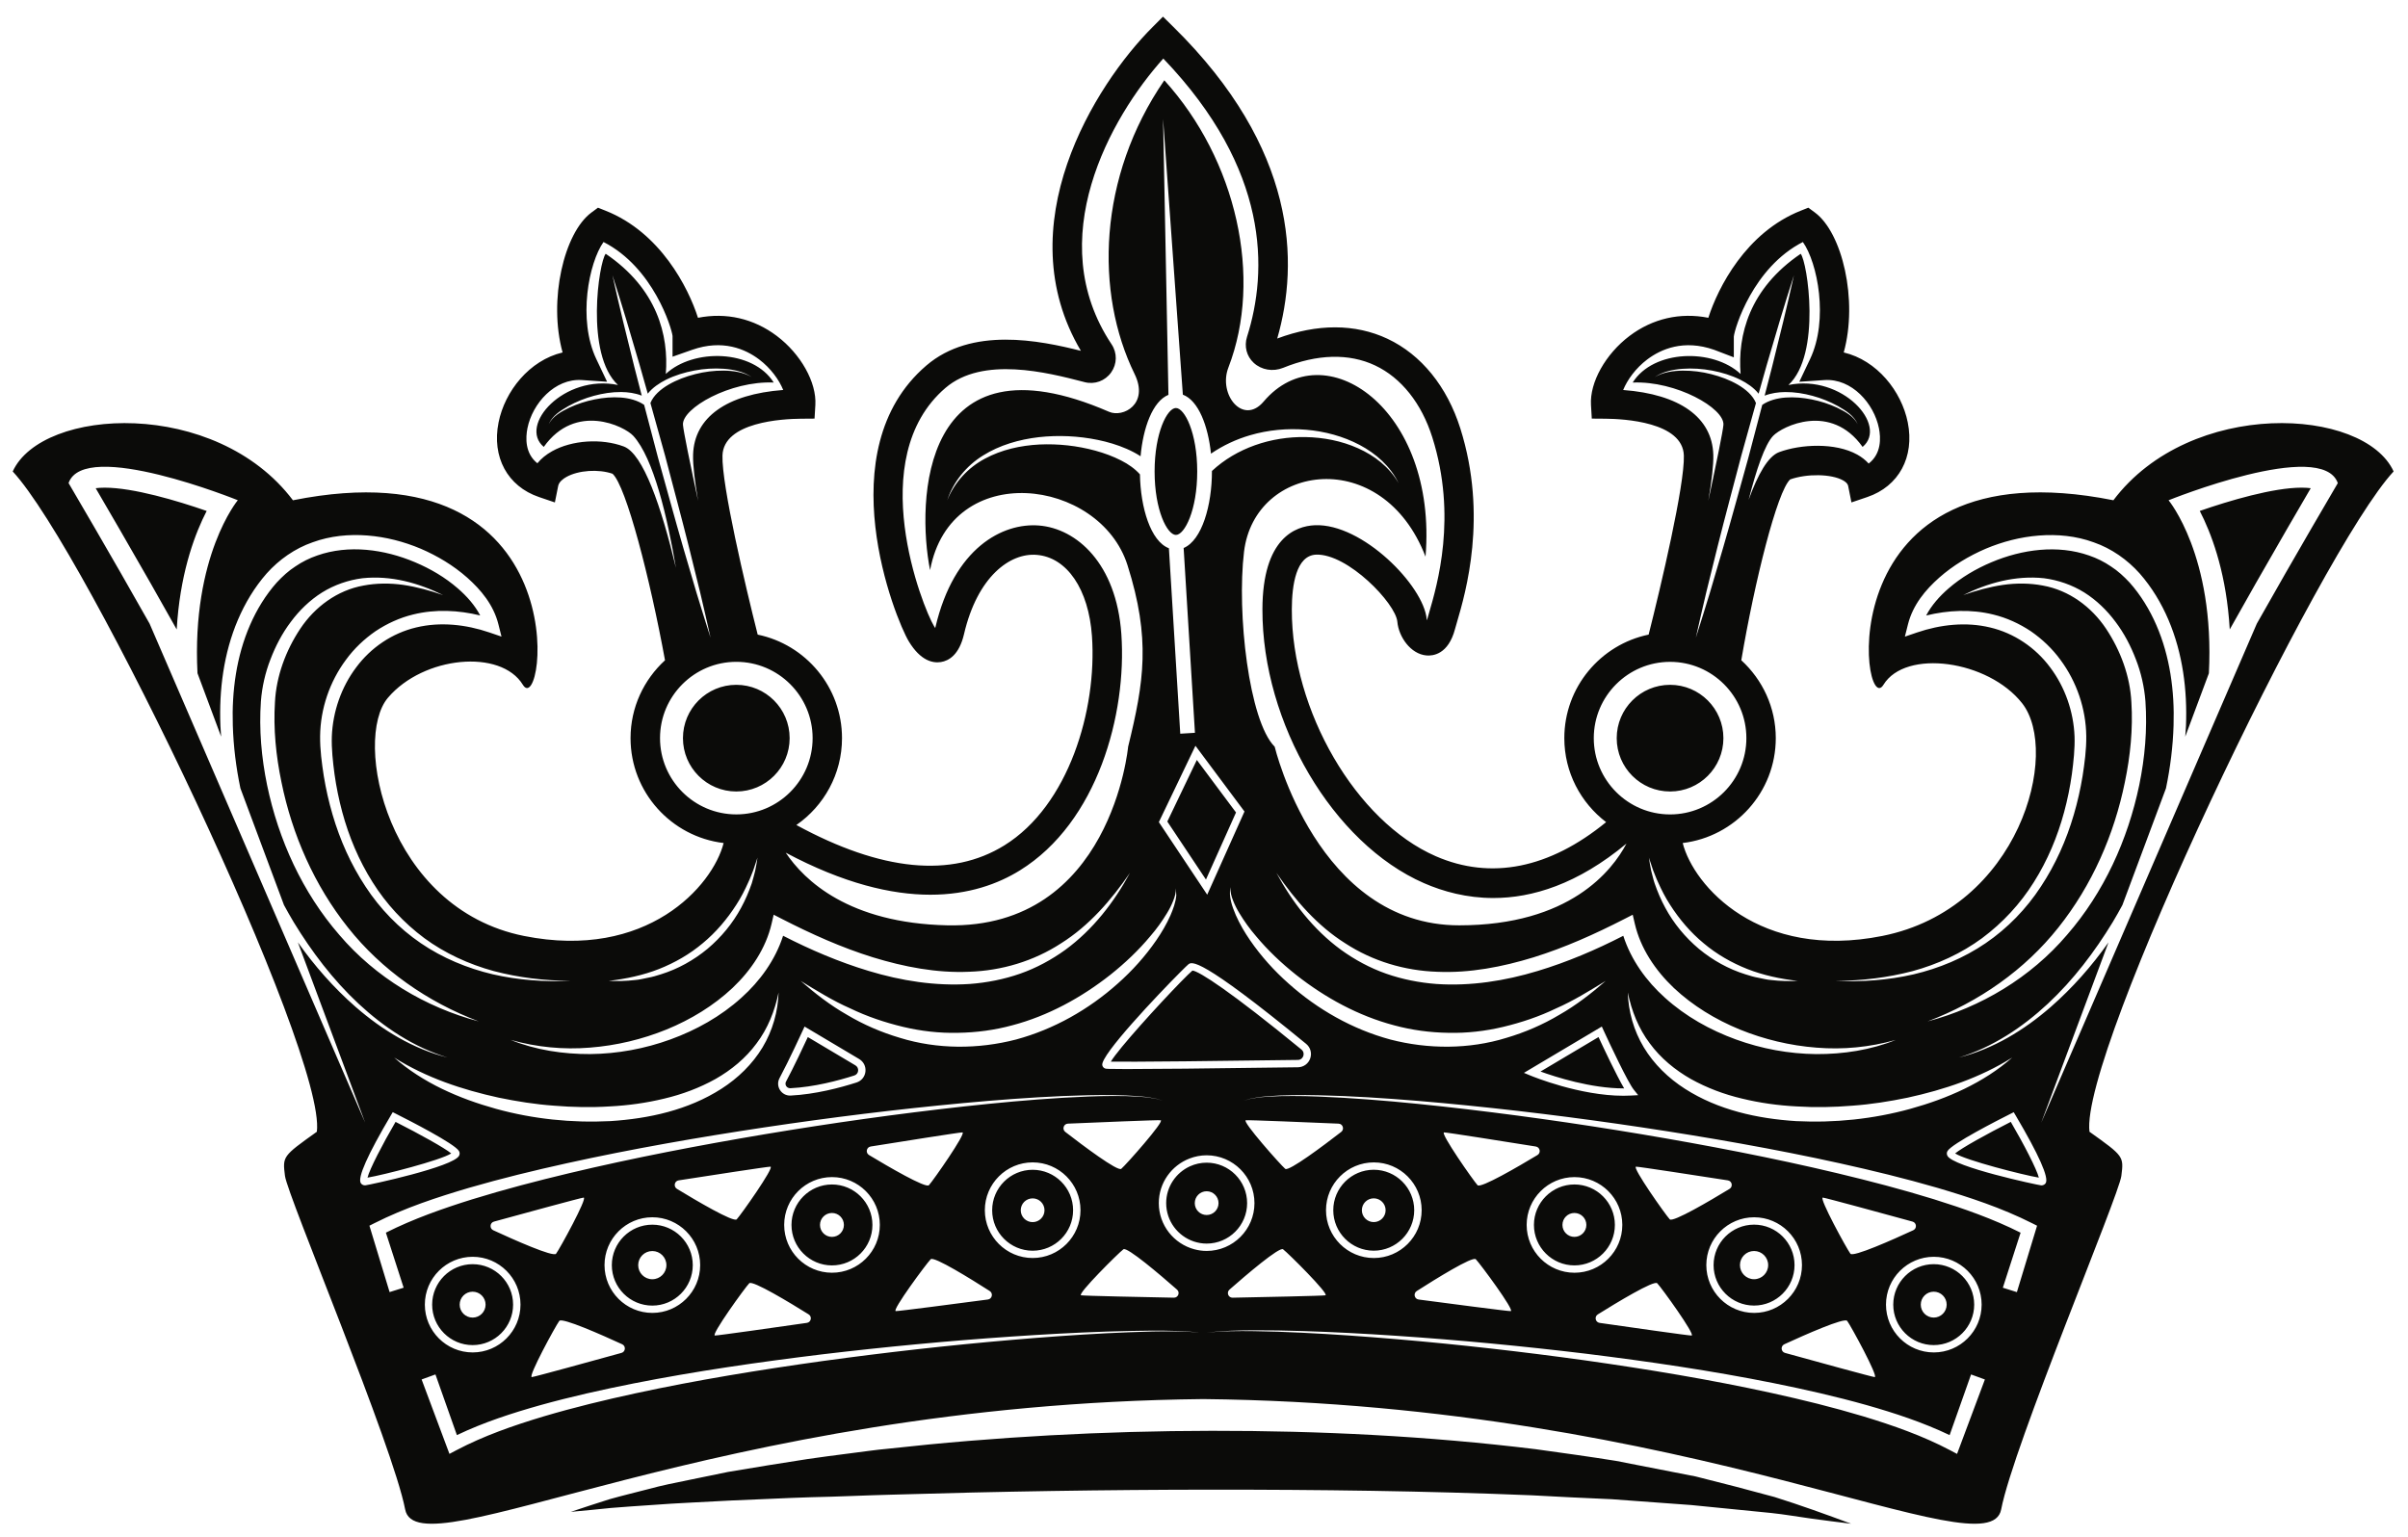
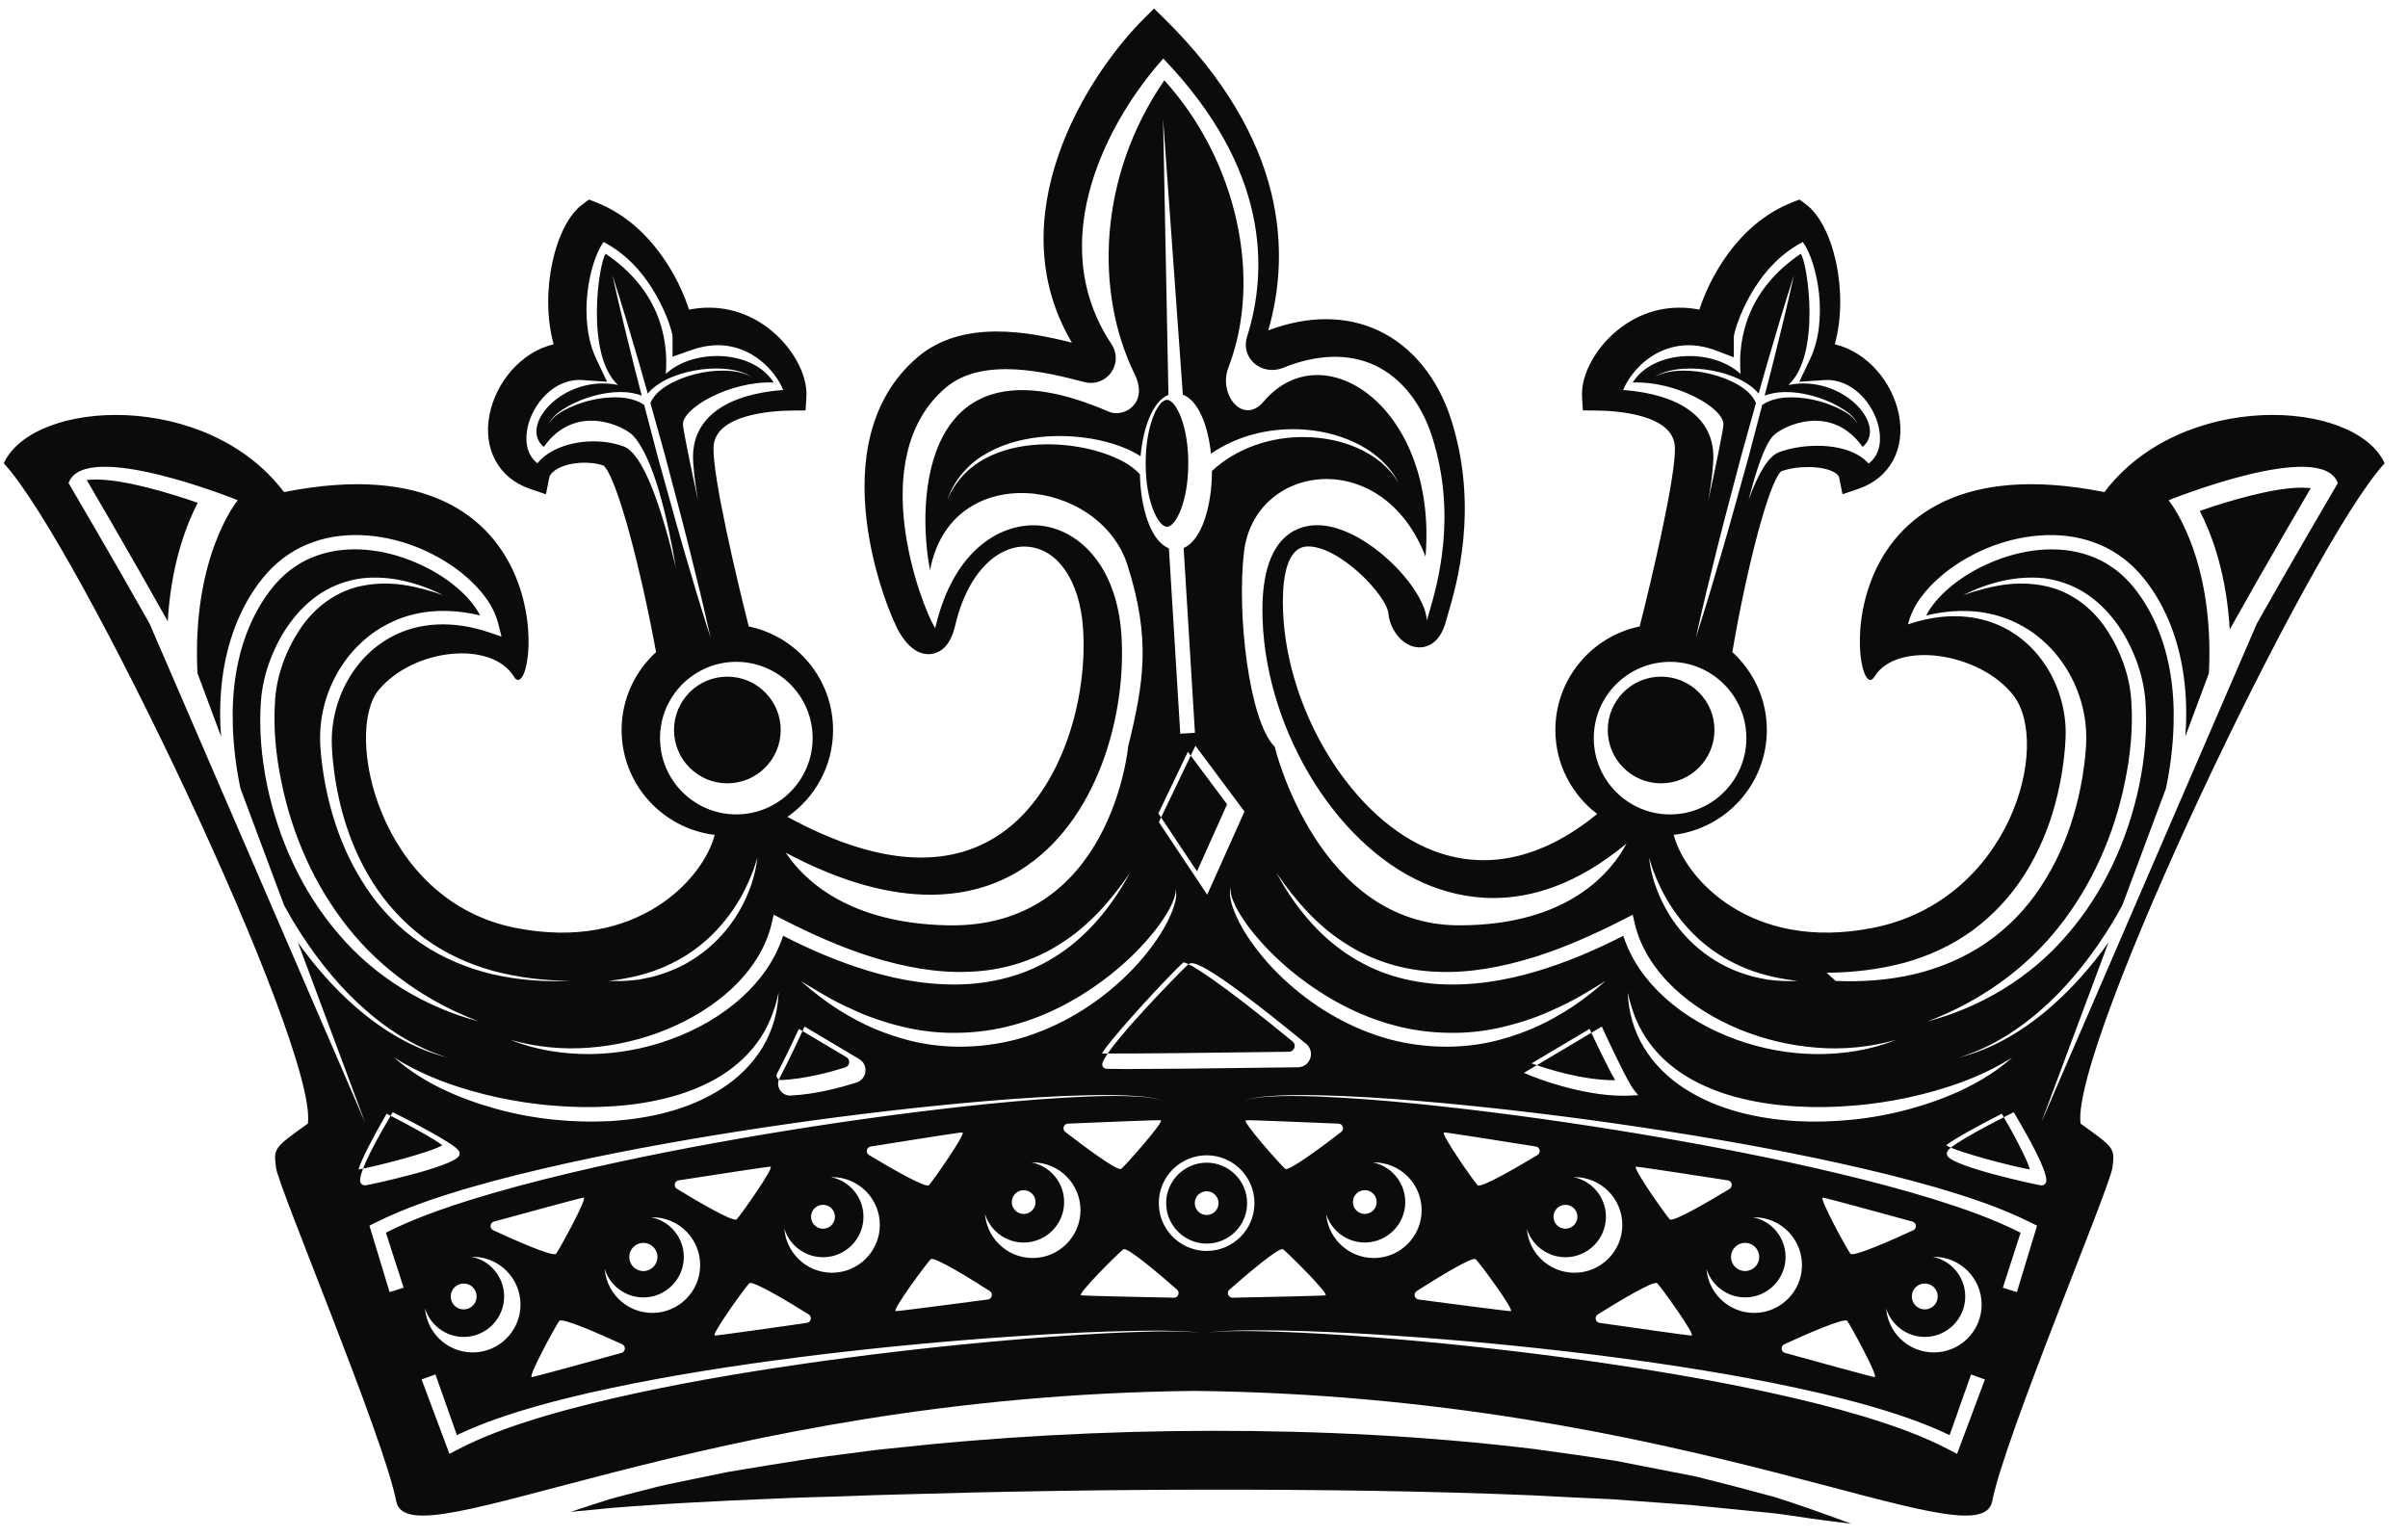
<svg xmlns="http://www.w3.org/2000/svg" version="1.1" viewBox="0 0 658 420">
-   <path d="m463.39 403.53-21.806-4.266c-7.302-1.175-14.633-2.177-21.971-3.197-29.379-3.59-58.949-5.055-88.468-5.02-29.525 0.04-59.025 1.624-88.363 4.881-3.672 0.322-7.33 0.895-10.992 1.34-3.66 0.472-7.321 0.938-10.972 1.474-7.303 1.103-14.593 2.332-21.867 3.543l-10.871 2.234c-3.618 0.734-7.238 1.449-10.822 2.435-3.587 0.94-7.175 1.785-10.734 2.796-3.534 1.153-7.065 2.239-10.545 3.442 3.699-0.299 7.348-0.717 10.991-1.065 3.652-0.323 7.325-0.525 10.972-0.791 7.286-0.568 14.629-0.823 21.911-1.247 7.319-0.265 14.607-0.681 21.912-0.898 7.316-0.142 14.599-0.51 21.901-0.692 29.189-0.879 58.364-1.351 87.511-1.371 29.148-7e-3 58.27 0.341 87.373 1.541 7.26 0.405 14.537 0.751 21.826 1.068l21.808 1.599 21.806 2.167c3.644 0.378 7.231 1.029 10.87 1.522 3.648 0.465 7.288 1 10.978 1.417-6.892-2.562-13.87-5.081-20.945-7.306-7.12-1.948-14.299-3.81-21.503-5.606m145.9-231.5c2.288-4.101 4.693-8.351 7.068-12.519 6.025-10.573 11.854-20.589 15.064-26.082-0.64-0.085-1.456-0.15-2.485-0.15-7.779 0-19.799 3.563-27.838 6.364 3.031 5.866 6.809 15.697 7.996 29.678 0.076 0.886 0.141 1.788 0.195 2.709m-276.32 156.79c0-1.793-1.453-3.246-3.248-3.246-1.793 0-3.246 1.453-3.246 3.246 0 1.794 1.453 3.247 3.246 3.247 1.795 0 3.248-1.453 3.248-3.247m7.812 0c0 6.096-4.961 11.059-11.06 11.059-1.219 0-2.39-0.208-3.489-0.573-4.39-1.466-7.569-5.609-7.569-10.486 0-4.482 2.686-8.341 6.526-10.077 1.385-0.625 2.917-0.981 4.532-0.981 6.099 0 11.06 4.961 11.06 11.058m209.96-24.043-0.476-0.811-0.841 0.424c-3.712 1.864-15.931 8.114-17.236 10.158-0.251 0.395-0.274 0.872-0.061 1.31 1.49 3.055 24.58 8.003 25.586 8.099l0.144 6e-3c0.472 0 0.89-0.221 1.137-0.611 0.935-1.471-1.842-7.721-8.253-18.575m5.896 30.215-1.359-0.684c-8.381-4.222-17.142-7.095-25.945-9.691-8.816-2.56-17.718-4.718-26.65-6.695-17.872-3.941-35.888-7.069-53.955-9.793-18.07-2.707-36.206-4.95-54.393-6.647-9.094-0.837-18.202-1.539-27.328-1.929-4.564-0.166-9.129-0.335-13.696-0.246-2.284 0.016-4.569 0.109-6.845 0.3-1.135 0.11-2.276 0.18-3.398 0.412-0.558 0.111-1.132 0.159-1.679 0.322l-1.631 0.523 1.638-0.495c0.547-0.153 1.123-0.191 1.681-0.293 1.122-0.212 2.264-0.262 3.4-0.352 2.273-0.153 4.555-0.207 6.835-0.184 4.56-9e-3 9.118 0.236 13.671 0.479 9.106 0.544 18.192 1.397 27.259 2.39 18.134 2.002 36.205 4.553 54.195 7.56 17.982 3.024 35.905 6.452 53.621 10.677 8.853 2.117 17.664 4.414 26.337 7.093 8.142 2.546 16.25 5.379 23.742 9.157l-4.852 15.04 3.838 1.202 5.514-18.146zm-14.256 42.026-3.778-1.375-5.86 16.579c-7.355-3.515-15.015-6.02-22.72-8.214-8.384-2.358-16.859-4.276-25.365-5.99-17.014-3.414-34.169-5.921-51.355-8.051-17.197-2.068-34.435-3.728-51.708-4.886-8.636-0.578-17.28-1.042-25.931-1.308-4.325-0.137-8.653-0.209-12.98-0.196-4.325 0.025-8.662 0.111-12.96 0.624 4.305-0.439 8.637-0.448 12.96-0.394 4.322 0.061 8.643 0.211 12.962 0.424 8.637 0.418 17.263 1.033 25.879 1.763 17.232 1.461 34.418 3.423 51.539 5.791 17.112 2.427 34.176 5.23 51.03 8.924 8.424 1.85 16.8 3.905 25.032 6.376 8.207 2.492 16.351 5.351 23.798 9.292l1.851 0.979 7.606-20.338zm-191.78-35.581c-1.001-0.749-10.091 7.024-14.641 11.016-0.887 0.779-0.324 2.237 0.855 2.215 7.521-0.148 24.851-0.504 25.366-0.656 1.084-0.318-10.235-11.576-11.58-12.575m15.17-34.338c-7.514-0.32-24.833-1.046-25.355-0.926-1.103 0.252 9.493 12.192 10.772 13.273 0.955 0.808 10.511-6.382 15.3-10.085 0.934-0.722 0.462-2.21-0.717-2.262m22.702 23.657c0-7.206-5.863-13.069-13.07-13.069-7.206 0-13.069 5.863-13.069 13.069s5.863 13.068 13.069 13.068c7.207 0 13.07-5.862 13.07-13.068m-1.341 22.09c-0.993 0.637-0.656 2.164 0.513 2.318 7.457 0.986 24.643 3.246 25.175 3.172 1.12-0.153-8.376-12.984-9.552-14.177-0.88-0.888-11.038 5.426-16.136 8.687m32.537-39.497c-7.427-1.189-24.545-3.913-25.078-3.856-1.125 0.123 8.017 13.208 9.163 14.432 0.854 0.912 11.18-5.122 16.365-8.245 1.01-0.61 0.716-2.146-0.45-2.331m23.637 21.428c0-7.206-5.864-13.069-13.07-13.069s-13.07 5.863-13.07 13.069 5.864 13.069 13.07 13.069 13.07-5.863 13.07-13.069m-6.692 24.451c-1.001 0.624-0.681 2.154 0.487 2.323 7.445 1.07 24.603 3.523 25.136 3.458 1.122-0.143-8.226-13.081-9.39-14.285-0.871-0.9-11.097 5.3-16.233 8.504m35.526-36.626c-7.433-1.153-24.563-3.802-25.096-3.741-1.124 0.129 8.077 13.171 9.228 14.389 0.86 0.909 11.157-5.175 16.328-8.32 1.008-0.612 0.706-2.147-0.46-2.328m20.258 23.156c0-7.207-5.863-13.071-13.07-13.071-7.205 0-13.068 5.864-13.068 13.071 0 7.206 5.863 13.069 13.068 13.069 7.207 0 13.07-5.863 13.07-13.069m-4.821 21.635c-1.071 0.493-0.947 2.053 0.191 2.366 7.249 2.003 23.958 6.608 24.496 6.609 1.13 3e-3 -6.505-14.015-7.509-15.356-0.748-1.002-11.678 3.853-17.178 6.381m27.778-10.833c0 7.205 5.863 13.068 13.069 13.068s13.069-5.863 13.069-13.068c0-7.208-5.863-13.07-13.069-13.07s-13.069 5.862-13.069 13.07m7.251-22.69c-7.254-1.99-23.974-6.56-24.51-6.56-1.131-1e-3 6.535 14.001 7.54 15.342 0.75 1.001 11.669-3.877 17.165-6.417 1.069-0.496 0.943-2.055-0.195-2.365m-192.89 8.018c7.208 0 13.071-5.862 13.071-13.068 0-7.205-5.863-13.071-13.071-13.071-1.634 0-3.196 0.318-4.639 0.868-4.92 1.877-8.43 6.632-8.43 12.203 0 6.034 4.118 11.115 9.687 12.61 1.082 0.29 2.212 0.458 3.382 0.458m-2.23 22.256-1e-3 -0.015c-8.345-0.739-16.743-0.419-25.105-0.198-8.671 0.294-17.331 0.773-25.988 1.361-17.308 1.176-34.587 2.815-51.823 4.87-17.228 2.105-34.426 4.578-51.487 7.952-8.528 1.693-17.027 3.59-25.438 5.928-7.73 2.179-15.418 4.662-22.798 8.181l-5.86-16.58-3.778 1.375 6.868 18.371 0.738 1.966 1.85-0.978c7.463-3.944 15.636-6.784 23.869-9.256 8.255-2.449 16.658-4.483 25.105-6.314 16.903-3.657 34.012-6.426 51.168-8.826 17.162-2.356 34.389-4.297 51.659-5.776 8.633-0.74 17.278-1.371 25.933-1.819 8.353-0.364 16.738-0.834 25.088-0.242m-45.305-20.32c7.208 0 13.069-5.862 13.069-13.068s-5.861-13.069-13.069-13.069c-7.207 0-13.07 5.863-13.07 13.069s5.863 13.068 13.07 13.068m-37.416 14.512c0.532 0.074 17.716-2.186 25.175-3.172 1.168-0.154 1.507-1.681 0.513-2.318-5.1-3.261-15.257-9.575-16.136-8.687-1.177 1.193-10.673 14.024-9.552 14.177m9.065-34.411c1.144-1.224 10.287-14.309 9.164-14.432-0.534-0.057-17.651 2.667-25.078 3.856-1.166 0.185-1.462 1.721-0.451 2.331 5.186 3.123 15.511 9.157 16.365 8.245m-26.48 23.921c7.206 0 13.07-5.863 13.07-13.069s-5.864-13.069-13.07-13.069c-7.207 0-13.069 5.863-13.069 13.069s5.862 13.069 13.069 13.069m-32.003 17.163c0.534 0.065 17.69-2.388 25.138-3.458 1.166-0.169 1.487-1.699 0.487-2.323-5.137-3.204-15.365-9.404-16.234-8.504-1.165 1.204-10.513 14.142-9.391 14.285m5.965-31.759c1.151-1.218 10.353-14.26 9.229-14.389-0.534-0.061-17.663 2.588-25.097 3.741-1.166 0.181-1.467 1.716-0.459 2.328 5.171 3.145 15.468 9.229 16.327 8.32m-23.056 25.577c7.206 0 13.069-5.863 13.069-13.069 0-7.207-5.863-13.071-13.069-13.071-7.207 0-13.069 5.864-13.069 13.071 0 7.206 5.862 13.069 13.069 13.069m-32.935 17.541c0.536-1e-3 17.248-4.606 24.497-6.609 1.137-0.313 1.26-1.873 0.188-2.366-5.499-2.528-16.428-7.383-17.176-6.381-1.004 1.341-8.641 15.359-7.509 15.356m-16.16-32.878c-7.207 0-13.07 5.862-13.07 13.07 0 7.205 5.863 13.068 13.07 13.068 7.206 0 13.069-5.863 13.069-13.068 0-7.208-5.863-13.07-13.069-13.07m22.788-0.838c1.004-1.341 8.67-15.343 7.539-15.342-0.537 0-17.255 4.57-24.51 6.56-1.138 0.31-1.265 1.869-0.194 2.365 5.495 2.54 16.415 7.418 17.165 6.417m155.03-1.215c-1.342 0.999-12.662 12.257-11.577 12.575 0.515 0.152 17.844 0.508 25.364 0.656 1.181 0.022 1.744-1.436 0.857-2.215-4.55-3.992-13.64-11.765-14.644-11.016m10.19-35.264c-0.526-0.12-17.844 0.606-25.358 0.926-1.179 0.052-1.65 1.54-0.717 2.262 4.79 3.703 14.344 10.893 15.3 10.085 1.279-1.081 11.875-13.021 10.775-13.273m-187.98 21.566c8.672-2.679 17.482-4.976 26.336-7.093 17.715-4.225 35.639-7.653 53.62-10.677 17.988-3.007 36.062-5.558 54.196-7.56 9.068-0.993 18.153-1.846 27.257-2.39 4.555-0.243 9.112-0.488 13.673-0.479 2.279-0.023 4.562 0.031 6.834 0.184 1.137 0.09 2.278 0.14 3.401 0.352 0.558 0.102 1.133 0.14 1.681 0.293l1.637 0.495-1.63-0.523c-0.547-0.163-1.12-0.211-1.68-0.322-1.123-0.232-2.263-0.302-3.4-0.412-2.274-0.191-4.559-0.284-6.843-0.3-4.566-0.089-9.132 0.08-13.695 0.246-9.126 0.39-18.235 1.092-27.328 1.929-18.187 1.697-36.324 3.94-54.394 6.647-18.066 2.724-36.083 5.852-53.953 9.793-8.935 1.977-17.835 4.135-26.651 6.695-8.803 2.596-17.564 5.469-25.946 9.691l-1.358 0.684 5.513 18.146 3.838-1.202-4.851-15.04c7.492-3.778 15.599-6.611 23.743-9.157m-29.318-3.782c1.004-0.096 24.094-5.044 25.586-8.099 0.213-0.438 0.191-0.915-0.063-1.31-1.303-2.044-13.521-8.294-17.235-10.158l-0.839-0.424-0.479 0.811c-6.41 10.854-9.188 17.104-8.253 18.575 0.247 0.39 0.665 0.611 1.138 0.611l0.145-6e-3m-0.094-17.137-18.378-49.267c4.563 6.464 9.821 12.438 15.768 17.641 7.267 6.331 15.757 11.509 25.118 13.834-9.215-2.812-17.364-8.242-24.322-14.719-6.98-6.513-12.781-14.179-17.724-22.298-0.916-1.528-1.79-3.084-2.643-4.653l-11.903-31.91c-1.185-5.671-1.902-11.426-2.078-17.204-0.3-9.381 0.994-18.881 4.699-27.397 1.834-4.233 4.304-8.261 7.316-11.642 1.539-1.642 3.198-3.188 5.088-4.397 1.848-1.266 3.871-2.27 5.996-2.994 8.536-2.997 18.252-1.718 26.676 1.849 4.238 1.785 8.264 4.158 11.703 7.15 2.466 2.127 4.688 4.642 6.125 7.404-5.944-1.456-12.261-1.768-18.327-0.266-3.663 0.885-7.15 2.484-10.282 4.571-3.095 2.14-5.858 4.765-8.064 7.791-4.474 6.011-6.98 13.403-7.073 20.863-0.035 3.783 0.451 7.291 1 10.893 0.586 3.57 1.383 7.105 2.402 10.577 2.029 6.942 5.01 13.634 9.01 19.679 3.963 6.07 9.112 11.374 15.086 15.449 5.98 4.078 12.74 6.877 19.71 8.52 6.992 1.61 14.176 2.09 21.284 1.794-7.118-0.046-14.222-0.889-21.058-2.685-6.814-1.867-13.315-4.844-18.964-9.001-5.619-4.182-10.442-9.389-14.149-15.315-3.728-5.91-6.468-12.43-8.283-19.186-0.912-3.379-1.609-6.816-2.099-10.28-0.456-3.435-0.85-7.024-0.737-10.363 0.267-6.767 2.599-13.472 6.662-18.861 4.021-5.424 9.888-9.375 16.419-10.911 6.539-1.569 13.522-0.824 19.994 1.385l3.288 1.123-0.842-3.355c-1.341-5.343-4.796-9.44-8.533-12.763-3.788-3.341-8.123-5.934-12.71-7.907-4.604-1.936-9.506-3.209-14.529-3.603-5.003-0.397-10.181 0.091-14.989 1.854-4.834 1.671-9.176 4.73-12.559 8.507-3.347 3.82-5.91 8.113-7.868 12.693-3.907 9.172-5.164 19.188-4.782 28.946 0.048 0.99 0.122 1.977 0.201 2.964l-6.461-17.321c-1.638-32.13 11.016-47.286 11.016-47.286s-41.934-16.959-46.246-4.691c0 0 11.739 19.958 22.132 38.413l58.91 136.38zm61.419-20.496c-7.223 0.595-14.573-0.11-21.653-2.108 6.833 2.765 14.299 3.904 21.726 3.873 7.441-0.076 14.896-1.441 21.94-4.002 7.038-2.562 13.744-6.289 19.394-11.404 5.038-4.513 9.248-10.279 11.383-16.93 7.484 3.841 15.272 7.171 23.394 9.618 8.87 2.688 18.252 4.187 27.633 3.555 4.678-0.352 9.332-1.264 13.765-2.817 4.434-1.556 8.597-3.813 12.371-6.542 7.547-5.524 13.291-13.01 17.627-21.017-5.158 7.505-11.214 14.492-18.829 19.266-7.499 4.89-16.272 7.487-25.125 7.775-8.877 0.393-17.756-1.327-26.304-3.948-8.563-2.661-16.814-6.368-24.849-10.488l-2.26-1.16-0.573 2.475c-1.556 6.697-5.58 12.72-10.687 17.56-5.152 4.835-11.359 8.611-17.991 11.331-6.648 2.706-13.74 4.404-20.962 4.963m5.13-18.236c2.386 0.093 4.791 0.052 7.188-0.234 1.209-0.08 2.377-0.402 3.565-0.631 1.196-0.205 2.351-0.566 3.511-0.93 4.642-1.437 8.986-3.86 12.744-6.972 3.734-3.143 6.894-6.966 9.194-11.246 1.16-2.129 2.105-4.365 2.895-6.642 0.381-1.142 0.627-2.33 0.945-3.484 0.264-1.171 0.431-2.362 0.617-3.54l-1.129 3.391c-0.459 1.099-0.839 2.217-1.354 3.281-0.957 2.154-2.029 4.251-3.309 6.213-2.523 3.937-5.565 7.524-9.147 10.485-3.55 2.998-7.626 5.34-11.97 7.062-4.355 1.711-9.001 2.691-13.75 3.247m34.879-45.502c11.497 0 20.849-9.352 20.849-20.85 0-11.496-9.352-20.848-20.849-20.848s-20.849 9.352-20.849 20.848c0 11.498 9.352 20.85 20.849 20.85m-16.503-67.401c-2.321-13.778-6.101-29.971-11.647-36.054-2.417-2.651-15.75-9.216-24.464 3.016-7.037-5.865 5.53-19.94 20.275-16.923-9.049-8.378-5.195-33.679-3.352-35.858 14.076 9.552 17.259 22.285 16.422 32.841 7.539-7.037 23.792-6.702 29.489 2.345-11.896-0.501-25.133 7.04-24.798 11.562 0.125 1.698 1.928 10.466 4.13 20.755-0.892-5.258-1.448-9.785-1.364-12.605 0.306-10.204 9.205-16.517 24.628-17.676-1.115-2.745-3.403-5.954-6.586-8.353-3.737-2.819-9.945-5.558-18.302-2.622l-5.354 1.881v-5.675c-0.229-2.118-5.227-18.717-18.862-25.675-4.001 5.638-7.102 21.187-1.97 31.994l2.947 6.202-6.852-0.466c-7.461-0.508-13.562 6.431-14.909 13.152-0.523 2.618-0.699 6.888 2.713 9.593 1.035-1.27 2.386-2.38 4.031-3.298 5.43-3.028 13.473-3.561 19.557-1.298 5.334 1.982 10.257 16.404 14.268 33.162m-9.336-47.053c-1.822-0.702-3.755-0.965-5.622-0.986-2.561-0.019-5.069 0.391-7.487 1.044-2.421 0.656-4.754 1.592-6.937 2.797-2.11 1.221-4.41 2.627-5.388 4.96 1.126-2.243 3.464-3.451 5.616-4.514 2.217-1.032 4.559-1.791 6.943-2.264 2.381-0.475 4.811-0.696 7.184-0.516 2.288 0.177 4.547 0.777 6.343 2 1.257 4.792 2.529 9.579 3.774 14.375 2.312 8.234 4.538 16.491 6.925 24.706l3.623 12.31c1.279 4.084 2.49 8.187 3.827 12.255-0.897-4.186-1.92-8.341-2.875-12.512l-3.08-12.457c-2.079-8.298-4.323-16.552-6.481-24.827-1.343-4.779-2.663-9.564-3.996-14.345 0.83-2.082 2.819-3.787 4.971-5.037 2.224-1.289 4.698-2.207 7.236-2.858 2.54-0.653 5.175-0.985 7.809-0.969 2.617 0.042 5.324 0.404 7.641 1.751-2.229-1.493-4.961-2.046-7.62-2.254-2.681-0.184-5.39-0.017-8.045 0.489-2.65 0.505-5.27 1.288-7.739 2.514-1.798 0.922-3.625 2.095-4.977 3.804-0.731-2.602-1.451-5.207-2.209-7.801-2.388-8.214-4.81-16.419-7.444-24.566 1.834 8.363 3.88 16.671 5.959 24.967 0.662 2.651 1.36 5.291 2.049 7.934m39.338 124.91c5.079 7.589 17.225 19.258 44.139 19.861 44.828 1.001 49.43-48.817 49.43-48.817 4.358-17.76 6.2-29.49-0.168-49.597-7.549-23.844-48.255-29.155-53.953 1.34-3.686-18.57-2.652-65.693 48.905-43.278 3.856 1.676 10.997-2.13 6.976-10.34-10.864-22.179-10.054-53.785 8.127-80.26 19.77 21.783 26.965 54.026 17.51 78.501-2.85 7.373 4.021 15.918 9.633 9.3 16.406-19.345 47.587 1.844 44.236 42.392-11.73-30.496-46.689-25.576-49.597-1.34-2.012 16.753 1.34 46.244 8.377 53.282 0 0 11.65 48.817 50.405 48.817 30.262 0 41.861-15.012 45.725-22.347-13.395 11.147-25.802 14.878-36.367 14.88-7.3 0-13.72-1.77-18.993-4.072-24.815-10.847-44.195-43.711-44.121-74.821 0.047-19.47 9.001-22.761 14.333-22.99 12.982-0.555 29.752 16.556 30.556 25.663 0.011 0.105 0.029 0.215 0.062 0.33 0.143-0.523 0.324-1.145 0.534-1.861 2.322-7.935 7.762-26.514 0.946-48.128-2.938-9.324-8.501-16.314-15.661-19.683-7.121-3.351-15.805-3.121-25.108 0.66-2.77 1.125-5.923 0.593-8.036-1.359-1.95-1.803-2.655-4.524-1.836-7.103 5.734-18.061 6.227-45.693-22.875-76.064-14.533 16.159-33.171 49.527-14.131 78.099 1.571 2.356 1.523 5.373-0.119 7.686-1.652 2.324-4.499 3.364-7.257 2.654l-0.457-0.12c-9.557-2.468-27.344-7.063-37.558 1.691-22.471 19.262-6.235 59.996-3.13 65.117 0.114 0.191 0.226 0.363 0.33 0.52l0.036-0.15c5.087-21.837 18.443-28.673 28.324-27.874 10.227 0.818 21.15 10.311 22.5 29.68 1.523 21.879-6.498 51.416-27.716 64.57-11.776 7.296-32.263 12.064-64.001-4.839m241.66-10.452c11.494 0 20.847-9.352 20.847-20.85 0-11.496-9.353-20.848-20.847-20.848-11.497 0-20.85 9.352-20.85 20.848 0 11.498 9.353 20.85 20.85 20.85m11.811-98.324c0.084 2.82-0.471 7.346-1.362 12.6 2.201-10.287 4.002-19.05 4.127-20.748 0.335-4.522-12.901-12.063-24.798-11.562 5.697-9.047 21.95-9.382 29.49-2.345-0.837-10.556 2.345-23.289 16.42-32.841 1.843 2.179 5.698 27.48-3.35 35.858 14.744-3.017 27.311 11.058 20.272 16.923-8.711-12.232-21.994-5.62-24.461-3.016-2.276 2.401-4.592 9.271-6.69 17.484 2.531-6.994 5.327-11.926 8.337-13.041 5.856-2.178 15.339-2.683 21.356 0.674 1.232 0.687 2.272 1.507 3.114 2.445 3.506-2.702 3.334-7.025 2.802-9.667-1.343-6.719-7.398-13.653-14.906-13.152l-6.852 0.466 2.946-6.202c5.133-10.808 2.032-26.358-1.969-31.994-13.636 6.958-18.635 23.565-18.869 25.842v5.674l-5.348-2.047c-8.359-2.937-14.566-0.193-18.3 2.62-3.183 2.401-5.47 5.61-6.588 8.355 15.423 1.159 24.323 7.47 24.629 17.674m-4.776 50.037c1.339-4.068 2.55-8.171 3.828-12.255l3.622-12.31c2.389-8.215 4.615-16.472 6.925-24.706 1.247-4.796 2.518-9.583 3.776-14.375 1.796-1.223 4.054-1.823 6.342-2 2.373-0.18 4.804 0.041 7.185 0.516 2.384 0.473 4.726 1.232 6.942 2.264 2.153 1.063 4.489 2.271 5.616 4.514-0.977-2.333-3.278-3.739-5.386-4.96-2.185-1.205-4.518-2.141-6.938-2.797-2.419-0.653-4.927-1.063-7.488-1.044-1.865 0.021-3.8 0.284-5.621 0.986 0.687-2.643 1.386-5.283 2.049-7.934 2.078-8.296 4.125-16.604 5.959-24.967-2.634 8.147-5.056 16.352-7.446 24.566-0.757 2.594-1.477 5.199-2.208 7.801-1.352-1.709-3.177-2.882-4.977-3.804-2.469-1.226-5.088-2.009-7.74-2.514-2.653-0.506-5.363-0.673-8.043-0.489-2.66 0.208-5.391 0.761-7.622 2.254 2.319-1.347 5.025-1.709 7.642-1.751 2.634-0.016 5.27 0.316 7.811 0.969 2.536 0.651 5.01 1.569 7.234 2.858 2.153 1.25 4.141 2.955 4.972 5.037-1.332 4.781-2.655 9.566-3.997 14.345-2.16 8.275-4.401 16.529-6.48 24.827l-3.08 12.457c-0.956 4.171-1.978 8.326-2.877 12.512m-7.025 72.995c-1.28-1.962-2.352-4.059-3.308-6.213-0.515-1.064-0.896-2.182-1.354-3.281l-1.13-3.391c0.187 1.178 0.353 2.369 0.618 3.54 0.317 1.154 0.561 2.342 0.945 3.484 0.789 2.277 1.735 4.513 2.895 6.642 2.298 4.28 5.459 8.103 9.194 11.246 3.758 3.112 8.103 5.535 12.743 6.972 1.159 0.364 2.316 0.725 3.512 0.93 1.187 0.229 2.353 0.551 3.563 0.631 2.399 0.286 4.802 0.327 7.19 0.234-4.748-0.556-9.395-1.536-13.752-3.247-4.342-1.722-8.419-4.064-11.968-7.062-3.582-2.961-6.624-6.548-9.148-10.485m39.996 39.03c-7.221-0.559-14.313-2.257-20.96-4.963-6.632-2.72-12.839-6.496-17.991-11.331-5.107-4.84-9.131-10.863-10.686-17.56l-0.574-2.475-2.26 1.16c-8.037 4.12-16.285 7.827-24.849 10.488-8.55 2.621-17.428 4.341-26.304 3.948-8.854-0.288-17.627-2.885-25.125-7.775-7.616-4.774-13.671-11.761-18.83-19.266 4.336 8.007 10.08 15.493 17.628 21.017 3.773 2.729 7.936 4.986 12.37 6.542 4.434 1.553 9.087 2.465 13.765 2.817 9.382 0.632 18.764-0.867 27.634-3.555 8.121-2.447 15.908-5.777 23.393-9.618 2.134 6.651 6.345 12.417 11.382 16.93 5.651 5.115 12.358 8.842 19.395 11.404 7.046 2.561 14.499 3.926 21.941 4.002 7.426 0.031 14.893-1.108 21.724-3.873-7.079 1.998-14.431 2.703-21.653 2.108m84.272-72.571c-2.925 14.396-9.001 28.222-18.172 39.741-9.151 11.549-21.684 20.339-35.733 25.653 14.505-3.826 28.176-11.981 38.116-23.665 10.058-11.577 16.603-25.968 19.717-40.922 1.54-7.497 2.23-15.181 1.689-22.918-0.296-3.861-1.196-7.831-2.606-11.432-1.389-3.636-3.203-7.13-5.567-10.258-2.331-3.142-5.204-5.933-8.541-8.033-3.356-2.08-7.151-3.39-11.007-3.886-7.784-0.828-15.385 1.289-22.082 4.614 3.544-1.243 7.166-2.236 10.829-2.788 3.666-0.53 7.386-0.503 10.941 0.172 7.173 1.283 13.286 5.825 17.263 11.779 3.972 5.967 6.578 12.988 6.933 20.121 0.458 7.241-0.283 14.639-1.78 21.822m-131.45 72.499c2.762 4.579 6.724 8.43 11.237 11.314 9.091 5.832 19.839 8.162 30.328 8.835 10.553 0.539 21.15-0.562 31.285-3.36 10.071-2.797 19.995-7.097 27.821-14.013-8.795 5.531-18.617 8.785-28.562 10.963-4.993 1.03-10.032 1.833-15.106 2.194-5.065 0.419-10.154 0.524-15.206 0.203-5.055-0.254-10.079-0.949-14.962-2.141-4.894-1.152-9.62-2.927-13.976-5.352-4.323-2.463-8.249-5.678-11.223-9.729-3.033-4.01-4.985-8.844-6.014-13.93 0.148 5.19 1.619 10.432 4.378 15.016m-32.765 6.964 1.855 0.768c0.57 0.237 13.409 5.49 25.36 5.49 0.688 0 1.375-0.017 2.055-0.056l1.951-0.105-1.221-1.526c-1.586-1.98-6.491-12.372-8.247-16.209l-0.467-1.018-21.286 12.656zm-36.521-9.116c10.361 2.691 21.512 2.702 31.703-0.441 5.101-1.504 9.999-3.615 14.517-6.317 4.577-2.601 8.73-5.836 12.646-9.254-4.452 2.713-8.837 5.457-13.554 7.512-4.62 2.233-9.487 3.858-14.405 5.038-4.925 1.178-9.97 1.752-14.992 1.635-5.019-0.07-10.027-0.736-14.879-2.056-9.73-2.565-18.796-7.506-26.775-13.79-3.98-3.168-7.715-6.686-10.979-10.617-1.679-1.932-3.168-4.017-4.492-6.201-0.668-1.091-1.251-2.231-1.717-3.417-0.487-1.182-0.821-2.43-0.74-3.741-0.523 2.608 0.45 5.275 1.466 7.665 1.069 2.417 2.412 4.713 3.909 6.885 3.002 4.352 6.562 8.314 10.529 11.823 7.897 7.053 17.4 12.47 27.763 15.276m-78.692 7.034c0.097 0.462 0.426 0.807 0.881 0.923 0.151 0.038 0.442 0.116 5.769 0.116 3.179 0 8.159-0.028 15.965-0.104 7.424-0.076 17.402-0.194 30.847-0.379 1.534-0.023 2.851-0.968 3.358-2.415 0.507-1.449 0.067-3.012-1.122-3.989-29.287-24.021-31.257-22.462-32.2-21.705-0.228 0.185-1.038 0.968-2.218 2.152-6.022 6.042-21.856 22.707-21.28 25.401m15.458-66.445 13.213 19.836 10.186-22.735-13.4-17.966-9.999 20.865zm2.62-116.78c-4.317 1.757-6.928 9.007-7.615 16.789-1.224-0.807-2.506-1.457-3.793-2.022-2.564-1.114-5.207-1.888-7.873-2.444-5.335-1.093-10.789-1.342-16.15-0.751-5.338 0.626-10.654 2.143-15.223 5.007-4.583 2.819-8.147 7.211-9.793 12.239 1.971-4.921 5.732-8.944 10.301-11.372 4.566-2.472 9.74-3.596 14.884-3.871 5.156-0.239 10.35 0.338 15.277 1.681 2.459 0.677 4.856 1.556 7.067 2.69 1.996 1.007 3.817 2.306 5.131 3.79 0.152 9.026 2.9 18.292 7.914 20.194l3.103 50.685 4.013-0.246-3.091-50.505c5.036-2.126 7.733-11.769 7.733-20.921l-2e-3 -0.129c6.689-6.248 16.181-9.457 25.623-9.269 4.876 0.091 9.792 1.044 14.292 3.051 4.471 1.995 8.595 5.14 11.078 9.531-2.177-4.546-6.164-8.072-10.636-10.436-4.499-2.377-9.528-3.715-14.629-4.153-5.104-0.432-10.321 0.045-15.316 1.506-3.757 1.097-7.385 2.781-10.671 5.029-0.79-7.591-3.42-14.516-7.686-16.121l-5.404-75.354 1.466 75.402zm-73.328 175.75c10.191 3.143 21.341 3.132 31.702 0.441 10.364-2.806 19.866-8.223 27.763-15.276 3.968-3.509 7.528-7.471 10.528-11.823 1.5-2.172 2.84-4.468 3.911-6.885 0.715-1.682 1.397-3.505 1.562-5.345l-0.101-2.01c0.016 1.196-0.285 2.345-0.736 3.431-0.465 1.186-1.049 2.326-1.717 3.417-1.324 2.184-2.814 4.269-4.492 6.201-3.263 3.931-6.999 7.449-10.979 10.617-7.979 6.284-17.044 11.225-26.775 13.79-4.851 1.32-9.86 1.986-14.878 2.056-5.022 0.117-10.069-0.457-14.993-1.635-4.917-1.18-9.785-2.805-14.404-5.038-4.719-2.055-9.101-4.799-13.555-7.512 3.918 3.418 8.069 6.653 12.647 9.254 4.517 2.702 9.416 4.813 14.517 6.317m-33.205-12.423c-1.029 5.086-2.982 9.92-6.015 13.93-2.975 4.051-6.9 7.266-11.223 9.729-4.355 2.425-9.082 4.2-13.975 5.352-4.884 1.192-9.908 1.887-14.963 2.141-5.052 0.321-10.14 0.216-15.206-0.203-5.074-0.361-10.113-1.164-15.105-2.194-9.945-2.178-19.767-5.432-28.562-10.963 7.826 6.916 17.749 11.216 27.82 14.013 10.134 2.798 20.732 3.899 31.285 3.36 10.489-0.673 21.238-3.003 30.328-8.835 4.514-2.884 8.476-6.735 11.238-11.314 2.757-4.584 4.23-9.826 4.378-15.016m0.384 26.667c0.609 0.96 1.634 1.52 2.767 1.52l0.174-6e-3c6.697-0.336 13.477-2.127 17.981-3.569 1.339-0.43 2.271-1.566 2.43-2.964 0.159-1.405-0.498-2.729-1.714-3.452l-14.92-8.872-0.468 1.018c-0.037 0.081-3.758 8.199-6.364 13.063-0.561 1.043-0.518 2.263 0.114 3.262m-138-105.97c0.353-7.133 2.961-14.154 6.933-20.121 3.976-5.954 10.09-10.496 17.262-11.779 3.555-0.675 7.275-0.702 10.941-0.172 3.664 0.552 7.286 1.545 10.83 2.788-6.698-3.325-14.299-5.442-22.082-4.614-3.857 0.496-7.652 1.806-11.006 3.886-3.339 2.1-6.21 4.891-8.541 8.033-2.366 3.128-4.179 6.622-5.568 10.258-1.409 3.601-2.31 7.571-2.607 11.432-0.541 7.737 0.15 15.421 1.688 22.918 3.115 14.954 9.661 29.345 19.717 40.922 9.941 11.684 23.611 19.839 38.118 23.665-14.05-5.314-26.584-14.104-35.733-25.653-9.172-11.519-15.248-25.345-18.174-39.741-1.496-7.183-2.237-14.581-1.778-21.822m426.46 76.157c7.109 0.296 14.293-0.184 21.284-1.794 6.971-1.643 13.73-4.442 19.709-8.52 5.975-4.075 11.124-9.379 15.086-15.449 4.001-6.045 6.982-12.737 9.011-19.679 1.02-3.472 1.816-7.007 2.401-10.577 0.55-3.602 1.036-7.11 1.001-10.893-0.092-7.46-2.599-14.852-7.072-20.863-2.207-3.026-4.969-5.651-8.065-7.791-3.132-2.087-6.618-3.686-10.282-4.571-6.065-1.502-12.383-1.19-18.328 0.266 1.438-2.762 3.66-5.277 6.127-7.404 3.439-2.992 7.465-5.365 11.702-7.15 8.424-3.567 18.14-4.846 26.677-1.849 2.123 0.724 4.148 1.728 5.995 2.994 1.891 1.209 3.549 2.755 5.089 4.397 3.011 3.381 5.482 7.409 7.316 11.642 3.705 8.516 4.999 18.016 4.698 27.397-0.176 5.778-0.893 11.533-2.077 17.204l-11.905 31.91c-0.851 1.57-1.725 3.126-2.641 4.653-4.944 8.119-10.743 15.785-17.724 22.298-6.958 6.477-15.107 11.907-24.322 14.719 9.36-2.325 17.851-7.503 25.117-13.834 5.946-5.203 11.206-11.177 15.769-17.641l-18.378 49.267 58.91-136.38c10.391-18.455 22.132-38.413 22.132-38.413-4.312-12.268-46.246 4.691-46.246 4.691s12.652 15.156 11.015 47.286l-6.461 17.321c0.077-0.987 0.154-1.974 0.2-2.964 0.383-9.758-0.875-19.774-4.78-28.946-1.958-4.58-4.523-8.873-7.87-12.693-3.382-3.777-7.724-6.836-12.558-8.507-4.808-1.763-9.985-2.251-14.989-1.854-5.022 0.394-9.925 1.667-14.528 3.603-4.586 1.973-8.922 4.566-12.71 7.907-3.737 3.323-7.191 7.42-8.533 12.763l-0.843 3.355 3.288-1.123c6.472-2.209 13.456-2.954 19.994-1.385 6.531 1.536 12.4 5.487 16.419 10.911 4.064 5.389 6.395 12.094 6.662 18.861 0.114 3.339-0.28 6.928-0.736 10.363-0.489 3.464-1.188 6.901-2.1 10.28-1.815 6.756-4.555 13.276-8.283 19.186-3.706 5.926-8.529 11.133-14.149 15.315-5.649 4.157-12.149 7.134-18.964 9.001-6.836 1.796-13.94 2.639-21.058 2.685m78.081 53.284c-0.669 5.363-29.488 73.726-32.841 91.151-3.347 17.41-83.575-28.731-218.06-30.155-134.48 1.424-214.71 47.565-218.06 30.155-3.351-17.425-32.171-85.788-32.841-91.151-0.67-5.362-0.67-5.362 8.713-12.065 2.682-21.445-63.002-158.84-83.108-180.46 8.043-17.593 55.462-20.107 76.574 7.875 78.92-15.749 68.865 60.321 62.833 50.436-6.032-9.886-27.144-7.876-36.862 3.52-9.718 11.393-0.335 57.638 37.198 65.125 33.53 6.687 51.535-13.636 54.518-25.402-14.304-1.717-25.435-13.906-25.435-28.666 0-8.424 3.646-15.996 9.418-21.281-4.048-22.147-10.6-47.6-14.335-50.979-3.839-1.332-9.318-0.962-12.601 0.87-0.906 0.505-2.034 1.346-2.26 2.475l-0.898 4.495-4.339-1.474c-8.608-2.928-12.946-10.933-11.05-20.396 1.709-8.531 8.408-16.968 17.496-19.118-3.952-14.318 0.412-32.739 7.876-38.242l1.796-1.323 2.071 0.822c14.97 5.931 22.621 21.022 25.254 29.269 7.692-1.517 15.206 0.185 21.536 4.958 6.568 4.954 10.9 12.702 10.536 18.844l-0.223 3.753-3.761 0.03c-4.95 0.04-21.122 0.881-21.397 10.064-0.241 8.082 6.305 35.817 9.625 48.939 13.136 2.714 23.038 14.369 23.038 28.294 0 9.834-4.945 18.525-12.472 23.744 23.258 12.65 42.373 14.532 56.844 5.561 17.565-10.891 25.335-37.008 23.931-57.174-0.894-12.836-6.829-21.56-15.118-22.22-7.251-0.594-16.174 5.9-19.85 21.679-1.321 5.67-4.162 7.271-6.31 7.614-2.221 0.347-5.552-0.336-8.767-5.639-3.728-6.152-22.255-52.227 4.775-75.392 12.418-10.644 30.873-6.892 42.244-4.026-20.223-34.135 3.694-72.594 19.608-88.508l2.823-2.822 2.842 2.8c33.821 33.3 34.374 64.365 28.376 85.169 10.929-4.098 21.32-4.078 30.143 0.072 9.215 4.334 16.283 13.05 19.906 24.541 7.55 23.943 1.412 44.911-0.899 52.806-0.23 0.785-0.424 1.447-0.565 1.973-1.835 6.961-6.055 7.38-7.798 7.226-4.307-0.365-7.595-5.064-7.963-9.221-0.441-5.009-13.551-18.645-22.2-18.334-5.454 0.234-6.618 8.272-6.634 14.974-0.067 27.682 17.564 57.932 39.298 67.432 15.103 6.599 31.121 3.359 46.587-9.296-6.926-5.284-11.424-13.596-11.424-22.959 0-13.925 9.907-25.58 23.04-28.294 3.32-13.122 9.866-40.857 9.624-48.939-0.275-9.183-16.445-10.024-21.396-10.064l-3.761-0.03-0.221-3.753c-0.365-6.142 3.966-13.892 10.534-18.844 6.33-4.772 13.853-6.473 21.534-4.958 2.634-8.247 10.286-23.338 25.256-29.269l2.072-0.822 1.794 1.323c7.466 5.504 11.831 23.924 7.876 38.242 9.089 2.148 15.787 10.587 17.497 19.118 1.895 9.465-2.442 17.468-11.05 20.396l-4.34 1.474-0.897-4.496c-0.044-0.208-0.169-0.842-1.434-1.548-3.159-1.76-9.823-1.864-14.409-0.245-3.561 3.232-9.725 27.907-13.36 49.424 5.775 5.285 9.424 12.857 9.424 21.285 0 14.761-11.131 26.95-25.435 28.666 2.983 11.767 20.987 32.089 54.52 25.402 37.532-7.487 48.795-50.228 38.21-63.632-9.282-11.753-31.843-14.899-37.876-5.013-6.033 9.885-16.086-66.185 62.834-50.436 21.112-27.982 68.531-25.468 76.574-7.875-20.108 21.615-85.789 159.01-83.11 180.46 9.384 6.703 9.384 6.703 8.713 12.065m-96.511 24.387c0-2.13-1.726-3.854-3.854-3.854-2.129 0-3.855 1.724-3.855 3.854 0 2.128 1.726 3.854 3.855 3.854 2.128 0 3.854-1.726 3.854-3.854m7.204-1e-3c0 6.098-4.962 11.058-11.06 11.058-6.097 0-11.058-4.96-11.058-11.058 0-6.099 4.961-11.059 11.058-11.059 6.098 0 11.06 4.96 11.06 11.059m34.496 10.802c0 1.953 1.585 3.539 3.54 3.539 1.954 0 3.539-1.586 3.539-3.539 0-1.957-1.585-3.54-3.539-3.54-1.955 0-3.54 1.583-3.54 3.54m-7.519 0c0-6.098 4.962-11.059 11.059-11.059s11.058 4.961 11.058 11.059c0 6.096-4.961 11.058-11.058 11.058s-11.059-4.962-11.059-11.058m-73.535-59.097c-2.148-3.652-5.721-11.264-7.002-14.03l-15.851 9.423c4.039 1.46 13.771 4.607 22.708 4.607h0.145zm-65.18 33.293c0-1.794-1.454-3.248-3.247-3.248s-3.246 1.454-3.246 3.248c0 1.793 1.453 3.246 3.246 3.246s3.247-1.453 3.247-3.246m7.813 0c0 6.096-4.963 11.06-11.06 11.06-6.096 0-11.057-4.964-11.057-11.06 0-6.097 4.961-11.058 11.057-11.058 6.097 0 11.06 4.961 11.06 11.058m147.81-15.522c2.896 1.877 18.495 5.878 22.876 6.618-0.566-2.306-4.132-9.185-7.669-15.241-6.557 3.322-13.416 7.13-15.207 8.623m-100.77 19.542c0-1.805-1.464-3.267-3.269-3.267-1.804 0-3.266 1.462-3.266 3.267s1.462 3.269 3.266 3.269c1.805 0 3.269-1.464 3.269-3.269m7.792 1e-3c0 6.096-4.962 11.06-11.059 11.06-6.096 0-11.058-4.964-11.058-11.06s4.962-11.059 11.058-11.059c6.097 0 11.059 4.963 11.059 11.059m15.079-118.46c8.051 0 14.577-6.525 14.577-14.577 0-8.05-6.526-14.577-14.577-14.577s-14.578 6.527-14.578 14.577c0 8.052 6.527 14.577 14.578 14.577m-427.72-83.037c-1.028 0-1.845 0.065-2.484 0.15 3.21 5.493 9.039 15.509 15.065 26.082 2.375 4.168 4.779 8.418 7.068 12.519 0.052-0.921 0.12-1.823 0.194-2.709 1.187-13.981 4.966-23.812 7.997-29.678-8.04-2.801-20.06-6.364-27.84-6.364m149.61 216.34c2.128 0 3.853-1.726 3.853-3.854 0-2.13-1.725-3.854-3.853-3.854-2.129 0-3.854 1.724-3.854 3.854 0 2.128 1.725 3.854 3.854 3.854m0 7.203c-6.099 0-11.06-4.96-11.06-11.058 0-6.099 4.961-11.059 11.06-11.059 6.097 0 11.059 4.96 11.059 11.059 0 6.098-4.962 11.058-11.059 11.058m100.68-26.06c0 1.793 1.455 3.246 3.247 3.246 1.793 0 3.246-1.453 3.246-3.246 0-1.794-1.453-3.248-3.246-3.248-1.792 0-3.247 1.454-3.247 3.248m-7.812 0c0-6.097 4.961-11.058 11.059-11.058s11.058 4.961 11.058 11.058c0 6.096-4.96 11.06-11.058 11.06s-11.059-4.964-11.059-11.06m49.403-103.92 9.018 13.539 8.215-18.335-10.706-14.352-8.068 16.834 1.541 2.314zm3.204 63.215c8.243-0.082 18.676-0.208 30.922-0.379 1.04-0.014 1.404-0.82 1.49-1.067 0.179-0.51 0.141-1.243-0.501-1.769-19.274-15.809-28.044-21.483-29.793-21.586-0.593 0.502-1.743 1.628-3.215 3.135-5.868 6.01-16.942 18.169-19.084 21.759 2.474 0.048 9.481 0.013 20.181-0.093m-223.3 31.796c4.381-0.74 19.98-4.741 22.877-6.621-1.789-1.49-8.649-5.298-15.208-8.62-3.538 6.059-7.103 12.935-7.669 15.241m28.727 31.168c-1.955 0-3.54 1.583-3.54 3.54 0 1.953 1.585 3.539 3.54 3.539s3.54-1.586 3.54-3.539c0-1.957-1.585-3.54-3.54-3.54m0-7.519c6.097 0 11.059 4.961 11.059 11.059 0 6.096-4.962 11.058-11.059 11.058-6.099 0-11.06-4.962-11.06-11.058 0-6.098 4.961-11.059 11.06-11.059m86.826-48.09c6.48-0.327 13.076-2.072 17.471-3.48 0.583-0.187 0.973-0.661 1.043-1.272 0.069-0.621-0.208-1.18-0.743-1.498l-13.001-7.731c-1.092 2.354-3.869 8.272-5.952 12.16-0.307 0.571-0.075 1.056 0.042 1.236 0.247 0.391 0.668 0.589 1.14 0.585m11.363 40.634c1.803 0 3.266-1.464 3.266-3.269s-1.463-3.267-3.266-3.267c-1.805 0-3.269 1.462-3.269 3.267s1.464 3.269 3.269 3.269m0 7.792c-6.099 0-11.059-4.964-11.059-11.06s4.96-11.059 11.059-11.059c6.097 0 11.058 4.963 11.058 11.059s-4.961 11.06-11.058 11.06m-11.563-144.1c0-8.05-6.525-14.577-14.576-14.577-8.052 0-14.578 6.527-14.578 14.577 0 8.052 6.526 14.577 14.578 14.577 8.051 0 14.576-6.525 14.576-14.577m99.727-72.888c0-10.585 3.45-17.341 5.823-17.341 2.375 0 5.824 6.756 5.824 17.341 0 10.587-3.449 17.344-5.824 17.344-2.373 0-5.823-6.757-5.823-17.344" fill="#0B0B09" />
+   <path d="m463.39 403.53-21.806-4.266c-7.302-1.175-14.633-2.177-21.971-3.197-29.379-3.59-58.949-5.055-88.468-5.02-29.525 0.04-59.025 1.624-88.363 4.881-3.672 0.322-7.33 0.895-10.992 1.34-3.66 0.472-7.321 0.938-10.972 1.474-7.303 1.103-14.593 2.332-21.867 3.543l-10.871 2.234c-3.618 0.734-7.238 1.449-10.822 2.435-3.587 0.94-7.175 1.785-10.734 2.796-3.534 1.153-7.065 2.239-10.545 3.442 3.699-0.299 7.348-0.717 10.991-1.065 3.652-0.323 7.325-0.525 10.972-0.791 7.286-0.568 14.629-0.823 21.911-1.247 7.319-0.265 14.607-0.681 21.912-0.898 7.316-0.142 14.599-0.51 21.901-0.692 29.189-0.879 58.364-1.351 87.511-1.371 29.148-7e-3 58.27 0.341 87.373 1.541 7.26 0.405 14.537 0.751 21.826 1.068l21.808 1.599 21.806 2.167c3.644 0.378 7.231 1.029 10.87 1.522 3.648 0.465 7.288 1 10.978 1.417-6.892-2.562-13.87-5.081-20.945-7.306-7.12-1.948-14.299-3.81-21.503-5.606m145.9-231.5c2.288-4.101 4.693-8.351 7.068-12.519 6.025-10.573 11.854-20.589 15.064-26.082-0.64-0.085-1.456-0.15-2.485-0.15-7.779 0-19.799 3.563-27.838 6.364 3.031 5.866 6.809 15.697 7.996 29.678 0.076 0.886 0.141 1.788 0.195 2.709m-276.32 156.79c0-1.793-1.453-3.246-3.248-3.246-1.793 0-3.246 1.453-3.246 3.246 0 1.794 1.453 3.247 3.246 3.247 1.795 0 3.248-1.453 3.248-3.247m7.812 0c0 6.096-4.961 11.059-11.06 11.059-1.219 0-2.39-0.208-3.489-0.573-4.39-1.466-7.569-5.609-7.569-10.486 0-4.482 2.686-8.341 6.526-10.077 1.385-0.625 2.917-0.981 4.532-0.981 6.099 0 11.06 4.961 11.06 11.058m209.96-24.043-0.476-0.811-0.841 0.424c-3.712 1.864-15.931 8.114-17.236 10.158-0.251 0.395-0.274 0.872-0.061 1.31 1.49 3.055 24.58 8.003 25.586 8.099l0.144 6e-3c0.472 0 0.89-0.221 1.137-0.611 0.935-1.471-1.842-7.721-8.253-18.575m5.896 30.215-1.359-0.684c-8.381-4.222-17.142-7.095-25.945-9.691-8.816-2.56-17.718-4.718-26.65-6.695-17.872-3.941-35.888-7.069-53.955-9.793-18.07-2.707-36.206-4.95-54.393-6.647-9.094-0.837-18.202-1.539-27.328-1.929-4.564-0.166-9.129-0.335-13.696-0.246-2.284 0.016-4.569 0.109-6.845 0.3-1.135 0.11-2.276 0.18-3.398 0.412-0.558 0.111-1.132 0.159-1.679 0.322l-1.631 0.523 1.638-0.495c0.547-0.153 1.123-0.191 1.681-0.293 1.122-0.212 2.264-0.262 3.4-0.352 2.273-0.153 4.555-0.207 6.835-0.184 4.56-9e-3 9.118 0.236 13.671 0.479 9.106 0.544 18.192 1.397 27.259 2.39 18.134 2.002 36.205 4.553 54.195 7.56 17.982 3.024 35.905 6.452 53.621 10.677 8.853 2.117 17.664 4.414 26.337 7.093 8.142 2.546 16.25 5.379 23.742 9.157l-4.852 15.04 3.838 1.202 5.514-18.146zm-14.256 42.026-3.778-1.375-5.86 16.579c-7.355-3.515-15.015-6.02-22.72-8.214-8.384-2.358-16.859-4.276-25.365-5.99-17.014-3.414-34.169-5.921-51.355-8.051-17.197-2.068-34.435-3.728-51.708-4.886-8.636-0.578-17.28-1.042-25.931-1.308-4.325-0.137-8.653-0.209-12.98-0.196-4.325 0.025-8.662 0.111-12.96 0.624 4.305-0.439 8.637-0.448 12.96-0.394 4.322 0.061 8.643 0.211 12.962 0.424 8.637 0.418 17.263 1.033 25.879 1.763 17.232 1.461 34.418 3.423 51.539 5.791 17.112 2.427 34.176 5.23 51.03 8.924 8.424 1.85 16.8 3.905 25.032 6.376 8.207 2.492 16.351 5.351 23.798 9.292l1.851 0.979 7.606-20.338zm-191.78-35.581c-1.001-0.749-10.091 7.024-14.641 11.016-0.887 0.779-0.324 2.237 0.855 2.215 7.521-0.148 24.851-0.504 25.366-0.656 1.084-0.318-10.235-11.576-11.58-12.575m15.17-34.338c-7.514-0.32-24.833-1.046-25.355-0.926-1.103 0.252 9.493 12.192 10.772 13.273 0.955 0.808 10.511-6.382 15.3-10.085 0.934-0.722 0.462-2.21-0.717-2.262m22.702 23.657c0-7.206-5.863-13.069-13.07-13.069-7.206 0-13.069 5.863-13.069 13.069s5.863 13.068 13.069 13.068c7.207 0 13.07-5.862 13.07-13.068m-1.341 22.09c-0.993 0.637-0.656 2.164 0.513 2.318 7.457 0.986 24.643 3.246 25.175 3.172 1.12-0.153-8.376-12.984-9.552-14.177-0.88-0.888-11.038 5.426-16.136 8.687m32.537-39.497c-7.427-1.189-24.545-3.913-25.078-3.856-1.125 0.123 8.017 13.208 9.163 14.432 0.854 0.912 11.18-5.122 16.365-8.245 1.01-0.61 0.716-2.146-0.45-2.331m23.637 21.428c0-7.206-5.864-13.069-13.07-13.069s-13.07 5.863-13.07 13.069 5.864 13.069 13.07 13.069 13.07-5.863 13.07-13.069m-6.692 24.451c-1.001 0.624-0.681 2.154 0.487 2.323 7.445 1.07 24.603 3.523 25.136 3.458 1.122-0.143-8.226-13.081-9.39-14.285-0.871-0.9-11.097 5.3-16.233 8.504m35.526-36.626c-7.433-1.153-24.563-3.802-25.096-3.741-1.124 0.129 8.077 13.171 9.228 14.389 0.86 0.909 11.157-5.175 16.328-8.32 1.008-0.612 0.706-2.147-0.46-2.328m20.258 23.156c0-7.207-5.863-13.071-13.07-13.071-7.205 0-13.068 5.864-13.068 13.071 0 7.206 5.863 13.069 13.068 13.069 7.207 0 13.07-5.863 13.07-13.069m-4.821 21.635c-1.071 0.493-0.947 2.053 0.191 2.366 7.249 2.003 23.958 6.608 24.496 6.609 1.13 3e-3 -6.505-14.015-7.509-15.356-0.748-1.002-11.678 3.853-17.178 6.381m27.778-10.833c0 7.205 5.863 13.068 13.069 13.068s13.069-5.863 13.069-13.068c0-7.208-5.863-13.07-13.069-13.07s-13.069 5.862-13.069 13.07m7.251-22.69c-7.254-1.99-23.974-6.56-24.51-6.56-1.131-1e-3 6.535 14.001 7.54 15.342 0.75 1.001 11.669-3.877 17.165-6.417 1.069-0.496 0.943-2.055-0.195-2.365m-192.89 8.018c7.208 0 13.071-5.862 13.071-13.068 0-7.205-5.863-13.071-13.071-13.071-1.634 0-3.196 0.318-4.639 0.868-4.92 1.877-8.43 6.632-8.43 12.203 0 6.034 4.118 11.115 9.687 12.61 1.082 0.29 2.212 0.458 3.382 0.458m-2.23 22.256-1e-3 -0.015c-8.345-0.739-16.743-0.419-25.105-0.198-8.671 0.294-17.331 0.773-25.988 1.361-17.308 1.176-34.587 2.815-51.823 4.87-17.228 2.105-34.426 4.578-51.487 7.952-8.528 1.693-17.027 3.59-25.438 5.928-7.73 2.179-15.418 4.662-22.798 8.181l-5.86-16.58-3.778 1.375 6.868 18.371 0.738 1.966 1.85-0.978c7.463-3.944 15.636-6.784 23.869-9.256 8.255-2.449 16.658-4.483 25.105-6.314 16.903-3.657 34.012-6.426 51.168-8.826 17.162-2.356 34.389-4.297 51.659-5.776 8.633-0.74 17.278-1.371 25.933-1.819 8.353-0.364 16.738-0.834 25.088-0.242m-45.305-20.32c7.208 0 13.069-5.862 13.069-13.068s-5.861-13.069-13.069-13.069c-7.207 0-13.07 5.863-13.07 13.069s5.863 13.068 13.07 13.068m-37.416 14.512c0.532 0.074 17.716-2.186 25.175-3.172 1.168-0.154 1.507-1.681 0.513-2.318-5.1-3.261-15.257-9.575-16.136-8.687-1.177 1.193-10.673 14.024-9.552 14.177m9.065-34.411c1.144-1.224 10.287-14.309 9.164-14.432-0.534-0.057-17.651 2.667-25.078 3.856-1.166 0.185-1.462 1.721-0.451 2.331 5.186 3.123 15.511 9.157 16.365 8.245m-26.48 23.921c7.206 0 13.07-5.863 13.07-13.069s-5.864-13.069-13.07-13.069c-7.207 0-13.069 5.863-13.069 13.069s5.862 13.069 13.069 13.069m-32.003 17.163c0.534 0.065 17.69-2.388 25.138-3.458 1.166-0.169 1.487-1.699 0.487-2.323-5.137-3.204-15.365-9.404-16.234-8.504-1.165 1.204-10.513 14.142-9.391 14.285m5.965-31.759c1.151-1.218 10.353-14.26 9.229-14.389-0.534-0.061-17.663 2.588-25.097 3.741-1.166 0.181-1.467 1.716-0.459 2.328 5.171 3.145 15.468 9.229 16.327 8.32m-23.056 25.577c7.206 0 13.069-5.863 13.069-13.069 0-7.207-5.863-13.071-13.069-13.071-7.207 0-13.069 5.864-13.069 13.071 0 7.206 5.862 13.069 13.069 13.069m-32.935 17.541c0.536-1e-3 17.248-4.606 24.497-6.609 1.137-0.313 1.26-1.873 0.188-2.366-5.499-2.528-16.428-7.383-17.176-6.381-1.004 1.341-8.641 15.359-7.509 15.356m-16.16-32.878c-7.207 0-13.07 5.862-13.07 13.07 0 7.205 5.863 13.068 13.07 13.068 7.206 0 13.069-5.863 13.069-13.068 0-7.208-5.863-13.07-13.069-13.07m22.788-0.838c1.004-1.341 8.67-15.343 7.539-15.342-0.537 0-17.255 4.57-24.51 6.56-1.138 0.31-1.265 1.869-0.194 2.365 5.495 2.54 16.415 7.418 17.165 6.417m155.03-1.215c-1.342 0.999-12.662 12.257-11.577 12.575 0.515 0.152 17.844 0.508 25.364 0.656 1.181 0.022 1.744-1.436 0.857-2.215-4.55-3.992-13.64-11.765-14.644-11.016m10.19-35.264c-0.526-0.12-17.844 0.606-25.358 0.926-1.179 0.052-1.65 1.54-0.717 2.262 4.79 3.703 14.344 10.893 15.3 10.085 1.279-1.081 11.875-13.021 10.775-13.273m-187.98 21.566c8.672-2.679 17.482-4.976 26.336-7.093 17.715-4.225 35.639-7.653 53.62-10.677 17.988-3.007 36.062-5.558 54.196-7.56 9.068-0.993 18.153-1.846 27.257-2.39 4.555-0.243 9.112-0.488 13.673-0.479 2.279-0.023 4.562 0.031 6.834 0.184 1.137 0.09 2.278 0.14 3.401 0.352 0.558 0.102 1.133 0.14 1.681 0.293l1.637 0.495-1.63-0.523c-0.547-0.163-1.12-0.211-1.68-0.322-1.123-0.232-2.263-0.302-3.4-0.412-2.274-0.191-4.559-0.284-6.843-0.3-4.566-0.089-9.132 0.08-13.695 0.246-9.126 0.39-18.235 1.092-27.328 1.929-18.187 1.697-36.324 3.94-54.394 6.647-18.066 2.724-36.083 5.852-53.953 9.793-8.935 1.977-17.835 4.135-26.651 6.695-8.803 2.596-17.564 5.469-25.946 9.691l-1.358 0.684 5.513 18.146 3.838-1.202-4.851-15.04c7.492-3.778 15.599-6.611 23.743-9.157m-29.318-3.782c1.004-0.096 24.094-5.044 25.586-8.099 0.213-0.438 0.191-0.915-0.063-1.31-1.303-2.044-13.521-8.294-17.235-10.158l-0.839-0.424-0.479 0.811c-6.41 10.854-9.188 17.104-8.253 18.575 0.247 0.39 0.665 0.611 1.138 0.611l0.145-6e-3m-0.094-17.137-18.378-49.267c4.563 6.464 9.821 12.438 15.768 17.641 7.267 6.331 15.757 11.509 25.118 13.834-9.215-2.812-17.364-8.242-24.322-14.719-6.98-6.513-12.781-14.179-17.724-22.298-0.916-1.528-1.79-3.084-2.643-4.653l-11.903-31.91c-1.185-5.671-1.902-11.426-2.078-17.204-0.3-9.381 0.994-18.881 4.699-27.397 1.834-4.233 4.304-8.261 7.316-11.642 1.539-1.642 3.198-3.188 5.088-4.397 1.848-1.266 3.871-2.27 5.996-2.994 8.536-2.997 18.252-1.718 26.676 1.849 4.238 1.785 8.264 4.158 11.703 7.15 2.466 2.127 4.688 4.642 6.125 7.404-5.944-1.456-12.261-1.768-18.327-0.266-3.663 0.885-7.15 2.484-10.282 4.571-3.095 2.14-5.858 4.765-8.064 7.791-4.474 6.011-6.98 13.403-7.073 20.863-0.035 3.783 0.451 7.291 1 10.893 0.586 3.57 1.383 7.105 2.402 10.577 2.029 6.942 5.01 13.634 9.01 19.679 3.963 6.07 9.112 11.374 15.086 15.449 5.98 4.078 12.74 6.877 19.71 8.52 6.992 1.61 14.176 2.09 21.284 1.794-7.118-0.046-14.222-0.889-21.058-2.685-6.814-1.867-13.315-4.844-18.964-9.001-5.619-4.182-10.442-9.389-14.149-15.315-3.728-5.91-6.468-12.43-8.283-19.186-0.912-3.379-1.609-6.816-2.099-10.28-0.456-3.435-0.85-7.024-0.737-10.363 0.267-6.767 2.599-13.472 6.662-18.861 4.021-5.424 9.888-9.375 16.419-10.911 6.539-1.569 13.522-0.824 19.994 1.385l3.288 1.123-0.842-3.355c-1.341-5.343-4.796-9.44-8.533-12.763-3.788-3.341-8.123-5.934-12.71-7.907-4.604-1.936-9.506-3.209-14.529-3.603-5.003-0.397-10.181 0.091-14.989 1.854-4.834 1.671-9.176 4.73-12.559 8.507-3.347 3.82-5.91 8.113-7.868 12.693-3.907 9.172-5.164 19.188-4.782 28.946 0.048 0.99 0.122 1.977 0.201 2.964l-6.461-17.321c-1.638-32.13 11.016-47.286 11.016-47.286s-41.934-16.959-46.246-4.691c0 0 11.739 19.958 22.132 38.413l58.91 136.38zm61.419-20.496c-7.223 0.595-14.573-0.11-21.653-2.108 6.833 2.765 14.299 3.904 21.726 3.873 7.441-0.076 14.896-1.441 21.94-4.002 7.038-2.562 13.744-6.289 19.394-11.404 5.038-4.513 9.248-10.279 11.383-16.93 7.484 3.841 15.272 7.171 23.394 9.618 8.87 2.688 18.252 4.187 27.633 3.555 4.678-0.352 9.332-1.264 13.765-2.817 4.434-1.556 8.597-3.813 12.371-6.542 7.547-5.524 13.291-13.01 17.627-21.017-5.158 7.505-11.214 14.492-18.829 19.266-7.499 4.89-16.272 7.487-25.125 7.775-8.877 0.393-17.756-1.327-26.304-3.948-8.563-2.661-16.814-6.368-24.849-10.488l-2.26-1.16-0.573 2.475c-1.556 6.697-5.58 12.72-10.687 17.56-5.152 4.835-11.359 8.611-17.991 11.331-6.648 2.706-13.74 4.404-20.962 4.963m5.13-18.236c2.386 0.093 4.791 0.052 7.188-0.234 1.209-0.08 2.377-0.402 3.565-0.631 1.196-0.205 2.351-0.566 3.511-0.93 4.642-1.437 8.986-3.86 12.744-6.972 3.734-3.143 6.894-6.966 9.194-11.246 1.16-2.129 2.105-4.365 2.895-6.642 0.381-1.142 0.627-2.33 0.945-3.484 0.264-1.171 0.431-2.362 0.617-3.54l-1.129 3.391c-0.459 1.099-0.839 2.217-1.354 3.281-0.957 2.154-2.029 4.251-3.309 6.213-2.523 3.937-5.565 7.524-9.147 10.485-3.55 2.998-7.626 5.34-11.97 7.062-4.355 1.711-9.001 2.691-13.75 3.247m34.879-45.502c11.497 0 20.849-9.352 20.849-20.85 0-11.496-9.352-20.848-20.849-20.848s-20.849 9.352-20.849 20.848c0 11.498 9.352 20.85 20.849 20.85m-16.503-67.401c-2.321-13.778-6.101-29.971-11.647-36.054-2.417-2.651-15.75-9.216-24.464 3.016-7.037-5.865 5.53-19.94 20.275-16.923-9.049-8.378-5.195-33.679-3.352-35.858 14.076 9.552 17.259 22.285 16.422 32.841 7.539-7.037 23.792-6.702 29.489 2.345-11.896-0.501-25.133 7.04-24.798 11.562 0.125 1.698 1.928 10.466 4.13 20.755-0.892-5.258-1.448-9.785-1.364-12.605 0.306-10.204 9.205-16.517 24.628-17.676-1.115-2.745-3.403-5.954-6.586-8.353-3.737-2.819-9.945-5.558-18.302-2.622l-5.354 1.881v-5.675c-0.229-2.118-5.227-18.717-18.862-25.675-4.001 5.638-7.102 21.187-1.97 31.994l2.947 6.202-6.852-0.466c-7.461-0.508-13.562 6.431-14.909 13.152-0.523 2.618-0.699 6.888 2.713 9.593 1.035-1.27 2.386-2.38 4.031-3.298 5.43-3.028 13.473-3.561 19.557-1.298 5.334 1.982 10.257 16.404 14.268 33.162m-9.336-47.053c-1.822-0.702-3.755-0.965-5.622-0.986-2.561-0.019-5.069 0.391-7.487 1.044-2.421 0.656-4.754 1.592-6.937 2.797-2.11 1.221-4.41 2.627-5.388 4.96 1.126-2.243 3.464-3.451 5.616-4.514 2.217-1.032 4.559-1.791 6.943-2.264 2.381-0.475 4.811-0.696 7.184-0.516 2.288 0.177 4.547 0.777 6.343 2 1.257 4.792 2.529 9.579 3.774 14.375 2.312 8.234 4.538 16.491 6.925 24.706l3.623 12.31c1.279 4.084 2.49 8.187 3.827 12.255-0.897-4.186-1.92-8.341-2.875-12.512l-3.08-12.457c-2.079-8.298-4.323-16.552-6.481-24.827-1.343-4.779-2.663-9.564-3.996-14.345 0.83-2.082 2.819-3.787 4.971-5.037 2.224-1.289 4.698-2.207 7.236-2.858 2.54-0.653 5.175-0.985 7.809-0.969 2.617 0.042 5.324 0.404 7.641 1.751-2.229-1.493-4.961-2.046-7.62-2.254-2.681-0.184-5.39-0.017-8.045 0.489-2.65 0.505-5.27 1.288-7.739 2.514-1.798 0.922-3.625 2.095-4.977 3.804-0.731-2.602-1.451-5.207-2.209-7.801-2.388-8.214-4.81-16.419-7.444-24.566 1.834 8.363 3.88 16.671 5.959 24.967 0.662 2.651 1.36 5.291 2.049 7.934m39.338 124.91c5.079 7.589 17.225 19.258 44.139 19.861 44.828 1.001 49.43-48.817 49.43-48.817 4.358-17.76 6.2-29.49-0.168-49.597-7.549-23.844-48.255-29.155-53.953 1.34-3.686-18.57-2.652-65.693 48.905-43.278 3.856 1.676 10.997-2.13 6.976-10.34-10.864-22.179-10.054-53.785 8.127-80.26 19.77 21.783 26.965 54.026 17.51 78.501-2.85 7.373 4.021 15.918 9.633 9.3 16.406-19.345 47.587 1.844 44.236 42.392-11.73-30.496-46.689-25.576-49.597-1.34-2.012 16.753 1.34 46.244 8.377 53.282 0 0 11.65 48.817 50.405 48.817 30.262 0 41.861-15.012 45.725-22.347-13.395 11.147-25.802 14.878-36.367 14.88-7.3 0-13.72-1.77-18.993-4.072-24.815-10.847-44.195-43.711-44.121-74.821 0.047-19.47 9.001-22.761 14.333-22.99 12.982-0.555 29.752 16.556 30.556 25.663 0.011 0.105 0.029 0.215 0.062 0.33 0.143-0.523 0.324-1.145 0.534-1.861 2.322-7.935 7.762-26.514 0.946-48.128-2.938-9.324-8.501-16.314-15.661-19.683-7.121-3.351-15.805-3.121-25.108 0.66-2.77 1.125-5.923 0.593-8.036-1.359-1.95-1.803-2.655-4.524-1.836-7.103 5.734-18.061 6.227-45.693-22.875-76.064-14.533 16.159-33.171 49.527-14.131 78.099 1.571 2.356 1.523 5.373-0.119 7.686-1.652 2.324-4.499 3.364-7.257 2.654l-0.457-0.12c-9.557-2.468-27.344-7.063-37.558 1.691-22.471 19.262-6.235 59.996-3.13 65.117 0.114 0.191 0.226 0.363 0.33 0.52l0.036-0.15c5.087-21.837 18.443-28.673 28.324-27.874 10.227 0.818 21.15 10.311 22.5 29.68 1.523 21.879-6.498 51.416-27.716 64.57-11.776 7.296-32.263 12.064-64.001-4.839m241.66-10.452c11.494 0 20.847-9.352 20.847-20.85 0-11.496-9.353-20.848-20.847-20.848-11.497 0-20.85 9.352-20.85 20.848 0 11.498 9.353 20.85 20.85 20.85m11.811-98.324c0.084 2.82-0.471 7.346-1.362 12.6 2.201-10.287 4.002-19.05 4.127-20.748 0.335-4.522-12.901-12.063-24.798-11.562 5.697-9.047 21.95-9.382 29.49-2.345-0.837-10.556 2.345-23.289 16.42-32.841 1.843 2.179 5.698 27.48-3.35 35.858 14.744-3.017 27.311 11.058 20.272 16.923-8.711-12.232-21.994-5.62-24.461-3.016-2.276 2.401-4.592 9.271-6.69 17.484 2.531-6.994 5.327-11.926 8.337-13.041 5.856-2.178 15.339-2.683 21.356 0.674 1.232 0.687 2.272 1.507 3.114 2.445 3.506-2.702 3.334-7.025 2.802-9.667-1.343-6.719-7.398-13.653-14.906-13.152l-6.852 0.466 2.946-6.202c5.133-10.808 2.032-26.358-1.969-31.994-13.636 6.958-18.635 23.565-18.869 25.842v5.674l-5.348-2.047c-8.359-2.937-14.566-0.193-18.3 2.62-3.183 2.401-5.47 5.61-6.588 8.355 15.423 1.159 24.323 7.47 24.629 17.674m-4.776 50.037c1.339-4.068 2.55-8.171 3.828-12.255l3.622-12.31c2.389-8.215 4.615-16.472 6.925-24.706 1.247-4.796 2.518-9.583 3.776-14.375 1.796-1.223 4.054-1.823 6.342-2 2.373-0.18 4.804 0.041 7.185 0.516 2.384 0.473 4.726 1.232 6.942 2.264 2.153 1.063 4.489 2.271 5.616 4.514-0.977-2.333-3.278-3.739-5.386-4.96-2.185-1.205-4.518-2.141-6.938-2.797-2.419-0.653-4.927-1.063-7.488-1.044-1.865 0.021-3.8 0.284-5.621 0.986 0.687-2.643 1.386-5.283 2.049-7.934 2.078-8.296 4.125-16.604 5.959-24.967-2.634 8.147-5.056 16.352-7.446 24.566-0.757 2.594-1.477 5.199-2.208 7.801-1.352-1.709-3.177-2.882-4.977-3.804-2.469-1.226-5.088-2.009-7.74-2.514-2.653-0.506-5.363-0.673-8.043-0.489-2.66 0.208-5.391 0.761-7.622 2.254 2.319-1.347 5.025-1.709 7.642-1.751 2.634-0.016 5.27 0.316 7.811 0.969 2.536 0.651 5.01 1.569 7.234 2.858 2.153 1.25 4.141 2.955 4.972 5.037-1.332 4.781-2.655 9.566-3.997 14.345-2.16 8.275-4.401 16.529-6.48 24.827l-3.08 12.457c-0.956 4.171-1.978 8.326-2.877 12.512m-7.025 72.995c-1.28-1.962-2.352-4.059-3.308-6.213-0.515-1.064-0.896-2.182-1.354-3.281l-1.13-3.391c0.187 1.178 0.353 2.369 0.618 3.54 0.317 1.154 0.561 2.342 0.945 3.484 0.789 2.277 1.735 4.513 2.895 6.642 2.298 4.28 5.459 8.103 9.194 11.246 3.758 3.112 8.103 5.535 12.743 6.972 1.159 0.364 2.316 0.725 3.512 0.93 1.187 0.229 2.353 0.551 3.563 0.631 2.399 0.286 4.802 0.327 7.19 0.234-4.748-0.556-9.395-1.536-13.752-3.247-4.342-1.722-8.419-4.064-11.968-7.062-3.582-2.961-6.624-6.548-9.148-10.485m39.996 39.03c-7.221-0.559-14.313-2.257-20.96-4.963-6.632-2.72-12.839-6.496-17.991-11.331-5.107-4.84-9.131-10.863-10.686-17.56l-0.574-2.475-2.26 1.16c-8.037 4.12-16.285 7.827-24.849 10.488-8.55 2.621-17.428 4.341-26.304 3.948-8.854-0.288-17.627-2.885-25.125-7.775-7.616-4.774-13.671-11.761-18.83-19.266 4.336 8.007 10.08 15.493 17.628 21.017 3.773 2.729 7.936 4.986 12.37 6.542 4.434 1.553 9.087 2.465 13.765 2.817 9.382 0.632 18.764-0.867 27.634-3.555 8.121-2.447 15.908-5.777 23.393-9.618 2.134 6.651 6.345 12.417 11.382 16.93 5.651 5.115 12.358 8.842 19.395 11.404 7.046 2.561 14.499 3.926 21.941 4.002 7.426 0.031 14.893-1.108 21.724-3.873-7.079 1.998-14.431 2.703-21.653 2.108m84.272-72.571c-2.925 14.396-9.001 28.222-18.172 39.741-9.151 11.549-21.684 20.339-35.733 25.653 14.505-3.826 28.176-11.981 38.116-23.665 10.058-11.577 16.603-25.968 19.717-40.922 1.54-7.497 2.23-15.181 1.689-22.918-0.296-3.861-1.196-7.831-2.606-11.432-1.389-3.636-3.203-7.13-5.567-10.258-2.331-3.142-5.204-5.933-8.541-8.033-3.356-2.08-7.151-3.39-11.007-3.886-7.784-0.828-15.385 1.289-22.082 4.614 3.544-1.243 7.166-2.236 10.829-2.788 3.666-0.53 7.386-0.503 10.941 0.172 7.173 1.283 13.286 5.825 17.263 11.779 3.972 5.967 6.578 12.988 6.933 20.121 0.458 7.241-0.283 14.639-1.78 21.822m-131.45 72.499c2.762 4.579 6.724 8.43 11.237 11.314 9.091 5.832 19.839 8.162 30.328 8.835 10.553 0.539 21.15-0.562 31.285-3.36 10.071-2.797 19.995-7.097 27.821-14.013-8.795 5.531-18.617 8.785-28.562 10.963-4.993 1.03-10.032 1.833-15.106 2.194-5.065 0.419-10.154 0.524-15.206 0.203-5.055-0.254-10.079-0.949-14.962-2.141-4.894-1.152-9.62-2.927-13.976-5.352-4.323-2.463-8.249-5.678-11.223-9.729-3.033-4.01-4.985-8.844-6.014-13.93 0.148 5.19 1.619 10.432 4.378 15.016m-32.765 6.964 1.855 0.768c0.57 0.237 13.409 5.49 25.36 5.49 0.688 0 1.375-0.017 2.055-0.056l1.951-0.105-1.221-1.526c-1.586-1.98-6.491-12.372-8.247-16.209l-0.467-1.018-21.286 12.656zm-36.521-9.116c10.361 2.691 21.512 2.702 31.703-0.441 5.101-1.504 9.999-3.615 14.517-6.317 4.577-2.601 8.73-5.836 12.646-9.254-4.452 2.713-8.837 5.457-13.554 7.512-4.62 2.233-9.487 3.858-14.405 5.038-4.925 1.178-9.97 1.752-14.992 1.635-5.019-0.07-10.027-0.736-14.879-2.056-9.73-2.565-18.796-7.506-26.775-13.79-3.98-3.168-7.715-6.686-10.979-10.617-1.679-1.932-3.168-4.017-4.492-6.201-0.668-1.091-1.251-2.231-1.717-3.417-0.487-1.182-0.821-2.43-0.74-3.741-0.523 2.608 0.45 5.275 1.466 7.665 1.069 2.417 2.412 4.713 3.909 6.885 3.002 4.352 6.562 8.314 10.529 11.823 7.897 7.053 17.4 12.47 27.763 15.276m-78.692 7.034c0.097 0.462 0.426 0.807 0.881 0.923 0.151 0.038 0.442 0.116 5.769 0.116 3.179 0 8.159-0.028 15.965-0.104 7.424-0.076 17.402-0.194 30.847-0.379 1.534-0.023 2.851-0.968 3.358-2.415 0.507-1.449 0.067-3.012-1.122-3.989-29.287-24.021-31.257-22.462-32.2-21.705-0.228 0.185-1.038 0.968-2.218 2.152-6.022 6.042-21.856 22.707-21.28 25.401m15.458-66.445 13.213 19.836 10.186-22.735-13.4-17.966-9.999 20.865zm2.62-116.78c-4.317 1.757-6.928 9.007-7.615 16.789-1.224-0.807-2.506-1.457-3.793-2.022-2.564-1.114-5.207-1.888-7.873-2.444-5.335-1.093-10.789-1.342-16.15-0.751-5.338 0.626-10.654 2.143-15.223 5.007-4.583 2.819-8.147 7.211-9.793 12.239 1.971-4.921 5.732-8.944 10.301-11.372 4.566-2.472 9.74-3.596 14.884-3.871 5.156-0.239 10.35 0.338 15.277 1.681 2.459 0.677 4.856 1.556 7.067 2.69 1.996 1.007 3.817 2.306 5.131 3.79 0.152 9.026 2.9 18.292 7.914 20.194l3.103 50.685 4.013-0.246-3.091-50.505c5.036-2.126 7.733-11.769 7.733-20.921l-2e-3 -0.129c6.689-6.248 16.181-9.457 25.623-9.269 4.876 0.091 9.792 1.044 14.292 3.051 4.471 1.995 8.595 5.14 11.078 9.531-2.177-4.546-6.164-8.072-10.636-10.436-4.499-2.377-9.528-3.715-14.629-4.153-5.104-0.432-10.321 0.045-15.316 1.506-3.757 1.097-7.385 2.781-10.671 5.029-0.79-7.591-3.42-14.516-7.686-16.121l-5.404-75.354 1.466 75.402zm-73.328 175.75c10.191 3.143 21.341 3.132 31.702 0.441 10.364-2.806 19.866-8.223 27.763-15.276 3.968-3.509 7.528-7.471 10.528-11.823 1.5-2.172 2.84-4.468 3.911-6.885 0.715-1.682 1.397-3.505 1.562-5.345l-0.101-2.01c0.016 1.196-0.285 2.345-0.736 3.431-0.465 1.186-1.049 2.326-1.717 3.417-1.324 2.184-2.814 4.269-4.492 6.201-3.263 3.931-6.999 7.449-10.979 10.617-7.979 6.284-17.044 11.225-26.775 13.79-4.851 1.32-9.86 1.986-14.878 2.056-5.022 0.117-10.069-0.457-14.993-1.635-4.917-1.18-9.785-2.805-14.404-5.038-4.719-2.055-9.101-4.799-13.555-7.512 3.918 3.418 8.069 6.653 12.647 9.254 4.517 2.702 9.416 4.813 14.517 6.317m-33.205-12.423c-1.029 5.086-2.982 9.92-6.015 13.93-2.975 4.051-6.9 7.266-11.223 9.729-4.355 2.425-9.082 4.2-13.975 5.352-4.884 1.192-9.908 1.887-14.963 2.141-5.052 0.321-10.14 0.216-15.206-0.203-5.074-0.361-10.113-1.164-15.105-2.194-9.945-2.178-19.767-5.432-28.562-10.963 7.826 6.916 17.749 11.216 27.82 14.013 10.134 2.798 20.732 3.899 31.285 3.36 10.489-0.673 21.238-3.003 30.328-8.835 4.514-2.884 8.476-6.735 11.238-11.314 2.757-4.584 4.23-9.826 4.378-15.016m0.384 26.667c0.609 0.96 1.634 1.52 2.767 1.52l0.174-6e-3c6.697-0.336 13.477-2.127 17.981-3.569 1.339-0.43 2.271-1.566 2.43-2.964 0.159-1.405-0.498-2.729-1.714-3.452l-14.92-8.872-0.468 1.018c-0.037 0.081-3.758 8.199-6.364 13.063-0.561 1.043-0.518 2.263 0.114 3.262m-138-105.97c0.353-7.133 2.961-14.154 6.933-20.121 3.976-5.954 10.09-10.496 17.262-11.779 3.555-0.675 7.275-0.702 10.941-0.172 3.664 0.552 7.286 1.545 10.83 2.788-6.698-3.325-14.299-5.442-22.082-4.614-3.857 0.496-7.652 1.806-11.006 3.886-3.339 2.1-6.21 4.891-8.541 8.033-2.366 3.128-4.179 6.622-5.568 10.258-1.409 3.601-2.31 7.571-2.607 11.432-0.541 7.737 0.15 15.421 1.688 22.918 3.115 14.954 9.661 29.345 19.717 40.922 9.941 11.684 23.611 19.839 38.118 23.665-14.05-5.314-26.584-14.104-35.733-25.653-9.172-11.519-15.248-25.345-18.174-39.741-1.496-7.183-2.237-14.581-1.778-21.822m426.46 76.157c7.109 0.296 14.293-0.184 21.284-1.794 6.971-1.643 13.73-4.442 19.709-8.52 5.975-4.075 11.124-9.379 15.086-15.449 4.001-6.045 6.982-12.737 9.011-19.679 1.02-3.472 1.816-7.007 2.401-10.577 0.55-3.602 1.036-7.11 1.001-10.893-0.092-7.46-2.599-14.852-7.072-20.863-2.207-3.026-4.969-5.651-8.065-7.791-3.132-2.087-6.618-3.686-10.282-4.571-6.065-1.502-12.383-1.19-18.328 0.266 1.438-2.762 3.66-5.277 6.127-7.404 3.439-2.992 7.465-5.365 11.702-7.15 8.424-3.567 18.14-4.846 26.677-1.849 2.123 0.724 4.148 1.728 5.995 2.994 1.891 1.209 3.549 2.755 5.089 4.397 3.011 3.381 5.482 7.409 7.316 11.642 3.705 8.516 4.999 18.016 4.698 27.397-0.176 5.778-0.893 11.533-2.077 17.204l-11.905 31.91c-0.851 1.57-1.725 3.126-2.641 4.653-4.944 8.119-10.743 15.785-17.724 22.298-6.958 6.477-15.107 11.907-24.322 14.719 9.36-2.325 17.851-7.503 25.117-13.834 5.946-5.203 11.206-11.177 15.769-17.641l-18.378 49.267 58.91-136.38c10.391-18.455 22.132-38.413 22.132-38.413-4.312-12.268-46.246 4.691-46.246 4.691s12.652 15.156 11.015 47.286l-6.461 17.321c0.077-0.987 0.154-1.974 0.2-2.964 0.383-9.758-0.875-19.774-4.78-28.946-1.958-4.58-4.523-8.873-7.87-12.693-3.382-3.777-7.724-6.836-12.558-8.507-4.808-1.763-9.985-2.251-14.989-1.854-5.022 0.394-9.925 1.667-14.528 3.603-4.586 1.973-8.922 4.566-12.71 7.907-3.737 3.323-7.191 7.42-8.533 12.763c6.472-2.209 13.456-2.954 19.994-1.385 6.531 1.536 12.4 5.487 16.419 10.911 4.064 5.389 6.395 12.094 6.662 18.861 0.114 3.339-0.28 6.928-0.736 10.363-0.489 3.464-1.188 6.901-2.1 10.28-1.815 6.756-4.555 13.276-8.283 19.186-3.706 5.926-8.529 11.133-14.149 15.315-5.649 4.157-12.149 7.134-18.964 9.001-6.836 1.796-13.94 2.639-21.058 2.685m78.081 53.284c-0.669 5.363-29.488 73.726-32.841 91.151-3.347 17.41-83.575-28.731-218.06-30.155-134.48 1.424-214.71 47.565-218.06 30.155-3.351-17.425-32.171-85.788-32.841-91.151-0.67-5.362-0.67-5.362 8.713-12.065 2.682-21.445-63.002-158.84-83.108-180.46 8.043-17.593 55.462-20.107 76.574 7.875 78.92-15.749 68.865 60.321 62.833 50.436-6.032-9.886-27.144-7.876-36.862 3.52-9.718 11.393-0.335 57.638 37.198 65.125 33.53 6.687 51.535-13.636 54.518-25.402-14.304-1.717-25.435-13.906-25.435-28.666 0-8.424 3.646-15.996 9.418-21.281-4.048-22.147-10.6-47.6-14.335-50.979-3.839-1.332-9.318-0.962-12.601 0.87-0.906 0.505-2.034 1.346-2.26 2.475l-0.898 4.495-4.339-1.474c-8.608-2.928-12.946-10.933-11.05-20.396 1.709-8.531 8.408-16.968 17.496-19.118-3.952-14.318 0.412-32.739 7.876-38.242l1.796-1.323 2.071 0.822c14.97 5.931 22.621 21.022 25.254 29.269 7.692-1.517 15.206 0.185 21.536 4.958 6.568 4.954 10.9 12.702 10.536 18.844l-0.223 3.753-3.761 0.03c-4.95 0.04-21.122 0.881-21.397 10.064-0.241 8.082 6.305 35.817 9.625 48.939 13.136 2.714 23.038 14.369 23.038 28.294 0 9.834-4.945 18.525-12.472 23.744 23.258 12.65 42.373 14.532 56.844 5.561 17.565-10.891 25.335-37.008 23.931-57.174-0.894-12.836-6.829-21.56-15.118-22.22-7.251-0.594-16.174 5.9-19.85 21.679-1.321 5.67-4.162 7.271-6.31 7.614-2.221 0.347-5.552-0.336-8.767-5.639-3.728-6.152-22.255-52.227 4.775-75.392 12.418-10.644 30.873-6.892 42.244-4.026-20.223-34.135 3.694-72.594 19.608-88.508l2.823-2.822 2.842 2.8c33.821 33.3 34.374 64.365 28.376 85.169 10.929-4.098 21.32-4.078 30.143 0.072 9.215 4.334 16.283 13.05 19.906 24.541 7.55 23.943 1.412 44.911-0.899 52.806-0.23 0.785-0.424 1.447-0.565 1.973-1.835 6.961-6.055 7.38-7.798 7.226-4.307-0.365-7.595-5.064-7.963-9.221-0.441-5.009-13.551-18.645-22.2-18.334-5.454 0.234-6.618 8.272-6.634 14.974-0.067 27.682 17.564 57.932 39.298 67.432 15.103 6.599 31.121 3.359 46.587-9.296-6.926-5.284-11.424-13.596-11.424-22.959 0-13.925 9.907-25.58 23.04-28.294 3.32-13.122 9.866-40.857 9.624-48.939-0.275-9.183-16.445-10.024-21.396-10.064l-3.761-0.03-0.221-3.753c-0.365-6.142 3.966-13.892 10.534-18.844 6.33-4.772 13.853-6.473 21.534-4.958 2.634-8.247 10.286-23.338 25.256-29.269l2.072-0.822 1.794 1.323c7.466 5.504 11.831 23.924 7.876 38.242 9.089 2.148 15.787 10.587 17.497 19.118 1.895 9.465-2.442 17.468-11.05 20.396l-4.34 1.474-0.897-4.496c-0.044-0.208-0.169-0.842-1.434-1.548-3.159-1.76-9.823-1.864-14.409-0.245-3.561 3.232-9.725 27.907-13.36 49.424 5.775 5.285 9.424 12.857 9.424 21.285 0 14.761-11.131 26.95-25.435 28.666 2.983 11.767 20.987 32.089 54.52 25.402 37.532-7.487 48.795-50.228 38.21-63.632-9.282-11.753-31.843-14.899-37.876-5.013-6.033 9.885-16.086-66.185 62.834-50.436 21.112-27.982 68.531-25.468 76.574-7.875-20.108 21.615-85.789 159.01-83.11 180.46 9.384 6.703 9.384 6.703 8.713 12.065m-96.511 24.387c0-2.13-1.726-3.854-3.854-3.854-2.129 0-3.855 1.724-3.855 3.854 0 2.128 1.726 3.854 3.855 3.854 2.128 0 3.854-1.726 3.854-3.854m7.204-1e-3c0 6.098-4.962 11.058-11.06 11.058-6.097 0-11.058-4.96-11.058-11.058 0-6.099 4.961-11.059 11.058-11.059 6.098 0 11.06 4.96 11.06 11.059m34.496 10.802c0 1.953 1.585 3.539 3.54 3.539 1.954 0 3.539-1.586 3.539-3.539 0-1.957-1.585-3.54-3.539-3.54-1.955 0-3.54 1.583-3.54 3.54m-7.519 0c0-6.098 4.962-11.059 11.059-11.059s11.058 4.961 11.058 11.059c0 6.096-4.961 11.058-11.058 11.058s-11.059-4.962-11.059-11.058m-73.535-59.097c-2.148-3.652-5.721-11.264-7.002-14.03l-15.851 9.423c4.039 1.46 13.771 4.607 22.708 4.607h0.145zm-65.18 33.293c0-1.794-1.454-3.248-3.247-3.248s-3.246 1.454-3.246 3.248c0 1.793 1.453 3.246 3.246 3.246s3.247-1.453 3.247-3.246m7.813 0c0 6.096-4.963 11.06-11.06 11.06-6.096 0-11.057-4.964-11.057-11.06 0-6.097 4.961-11.058 11.057-11.058 6.097 0 11.06 4.961 11.06 11.058m147.81-15.522c2.896 1.877 18.495 5.878 22.876 6.618-0.566-2.306-4.132-9.185-7.669-15.241-6.557 3.322-13.416 7.13-15.207 8.623m-100.77 19.542c0-1.805-1.464-3.267-3.269-3.267-1.804 0-3.266 1.462-3.266 3.267s1.462 3.269 3.266 3.269c1.805 0 3.269-1.464 3.269-3.269m7.792 1e-3c0 6.096-4.962 11.06-11.059 11.06-6.096 0-11.058-4.964-11.058-11.06s4.962-11.059 11.058-11.059c6.097 0 11.059 4.963 11.059 11.059m15.079-118.46c8.051 0 14.577-6.525 14.577-14.577 0-8.05-6.526-14.577-14.577-14.577s-14.578 6.527-14.578 14.577c0 8.052 6.527 14.577 14.578 14.577m-427.72-83.037c-1.028 0-1.845 0.065-2.484 0.15 3.21 5.493 9.039 15.509 15.065 26.082 2.375 4.168 4.779 8.418 7.068 12.519 0.052-0.921 0.12-1.823 0.194-2.709 1.187-13.981 4.966-23.812 7.997-29.678-8.04-2.801-20.06-6.364-27.84-6.364m149.61 216.34c2.128 0 3.853-1.726 3.853-3.854 0-2.13-1.725-3.854-3.853-3.854-2.129 0-3.854 1.724-3.854 3.854 0 2.128 1.725 3.854 3.854 3.854m0 7.203c-6.099 0-11.06-4.96-11.06-11.058 0-6.099 4.961-11.059 11.06-11.059 6.097 0 11.059 4.96 11.059 11.059 0 6.098-4.962 11.058-11.059 11.058m100.68-26.06c0 1.793 1.455 3.246 3.247 3.246 1.793 0 3.246-1.453 3.246-3.246 0-1.794-1.453-3.248-3.246-3.248-1.792 0-3.247 1.454-3.247 3.248m-7.812 0c0-6.097 4.961-11.058 11.059-11.058s11.058 4.961 11.058 11.058c0 6.096-4.96 11.06-11.058 11.06s-11.059-4.964-11.059-11.06m49.403-103.92 9.018 13.539 8.215-18.335-10.706-14.352-8.068 16.834 1.541 2.314zm3.204 63.215c8.243-0.082 18.676-0.208 30.922-0.379 1.04-0.014 1.404-0.82 1.49-1.067 0.179-0.51 0.141-1.243-0.501-1.769-19.274-15.809-28.044-21.483-29.793-21.586-0.593 0.502-1.743 1.628-3.215 3.135-5.868 6.01-16.942 18.169-19.084 21.759 2.474 0.048 9.481 0.013 20.181-0.093m-223.3 31.796c4.381-0.74 19.98-4.741 22.877-6.621-1.789-1.49-8.649-5.298-15.208-8.62-3.538 6.059-7.103 12.935-7.669 15.241m28.727 31.168c-1.955 0-3.54 1.583-3.54 3.54 0 1.953 1.585 3.539 3.54 3.539s3.54-1.586 3.54-3.539c0-1.957-1.585-3.54-3.54-3.54m0-7.519c6.097 0 11.059 4.961 11.059 11.059 0 6.096-4.962 11.058-11.059 11.058-6.099 0-11.06-4.962-11.06-11.058 0-6.098 4.961-11.059 11.06-11.059m86.826-48.09c6.48-0.327 13.076-2.072 17.471-3.48 0.583-0.187 0.973-0.661 1.043-1.272 0.069-0.621-0.208-1.18-0.743-1.498l-13.001-7.731c-1.092 2.354-3.869 8.272-5.952 12.16-0.307 0.571-0.075 1.056 0.042 1.236 0.247 0.391 0.668 0.589 1.14 0.585m11.363 40.634c1.803 0 3.266-1.464 3.266-3.269s-1.463-3.267-3.266-3.267c-1.805 0-3.269 1.462-3.269 3.267s1.464 3.269 3.269 3.269m0 7.792c-6.099 0-11.059-4.964-11.059-11.06s4.96-11.059 11.059-11.059c6.097 0 11.058 4.963 11.058 11.059s-4.961 11.06-11.058 11.06m-11.563-144.1c0-8.05-6.525-14.577-14.576-14.577-8.052 0-14.578 6.527-14.578 14.577 0 8.052 6.526 14.577 14.578 14.577 8.051 0 14.576-6.525 14.576-14.577m99.727-72.888c0-10.585 3.45-17.341 5.823-17.341 2.375 0 5.824 6.756 5.824 17.341 0 10.587-3.449 17.344-5.824 17.344-2.373 0-5.823-6.757-5.823-17.344" fill="#0B0B09" />
</svg>